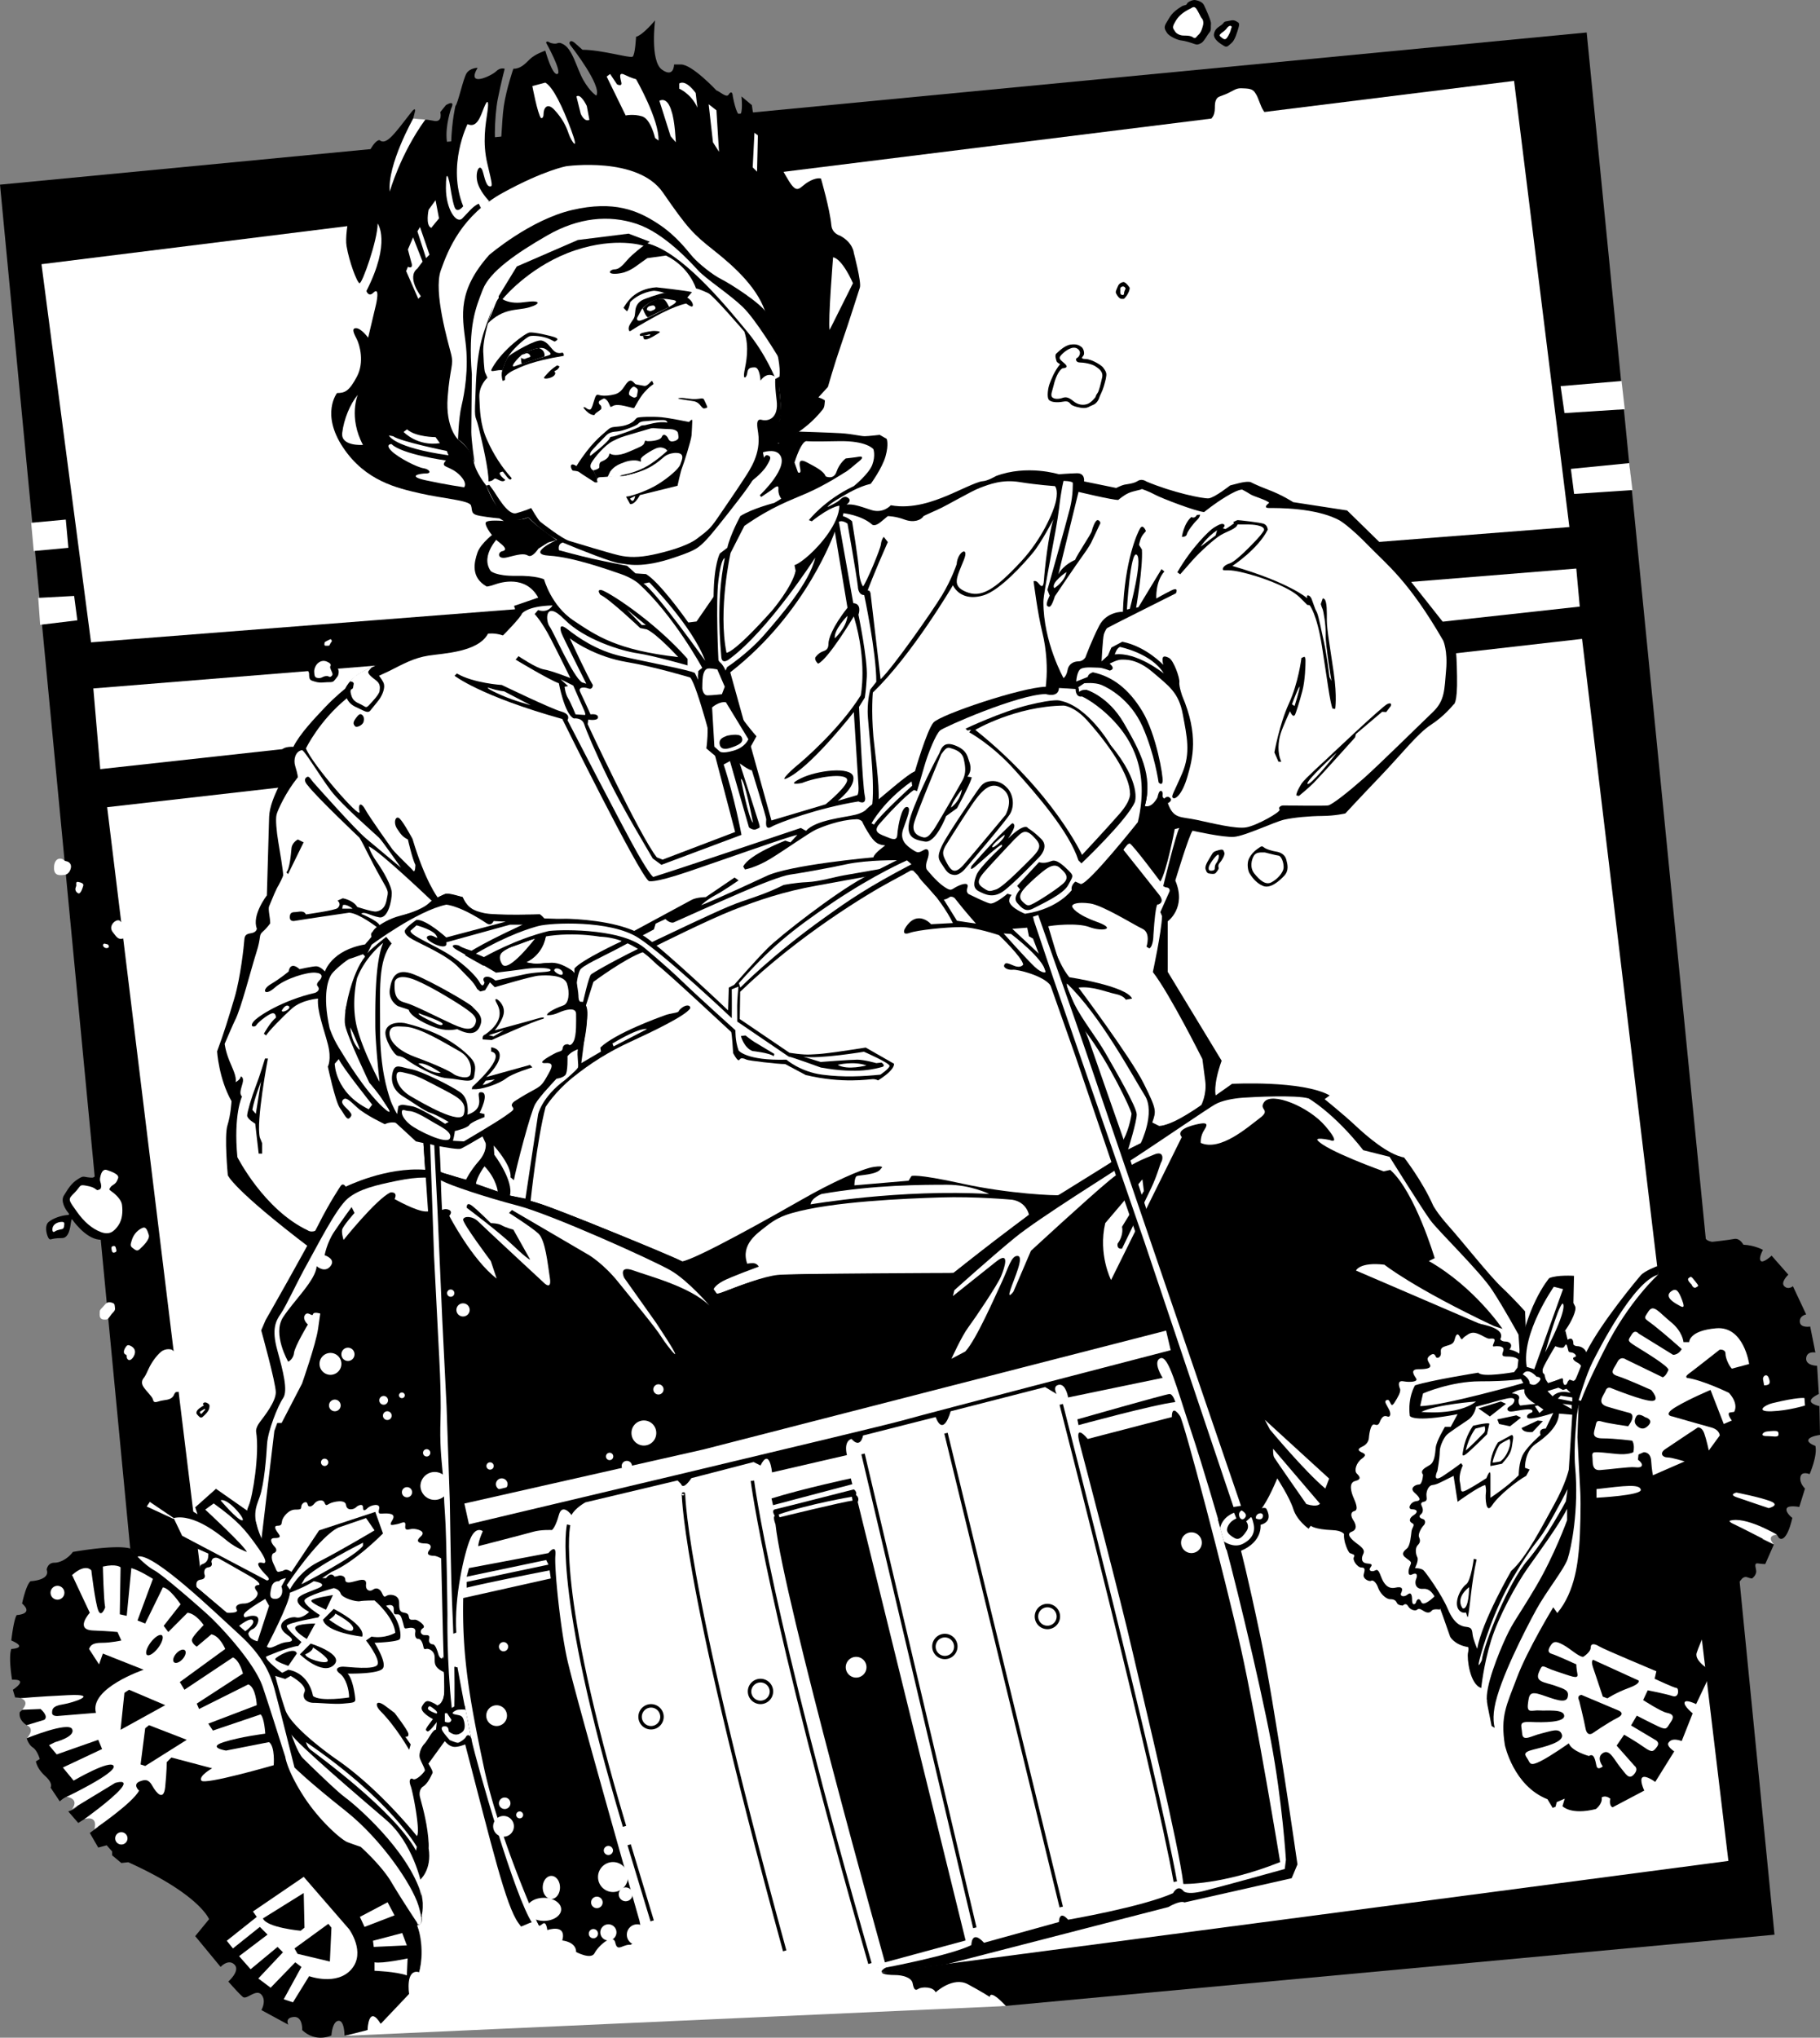
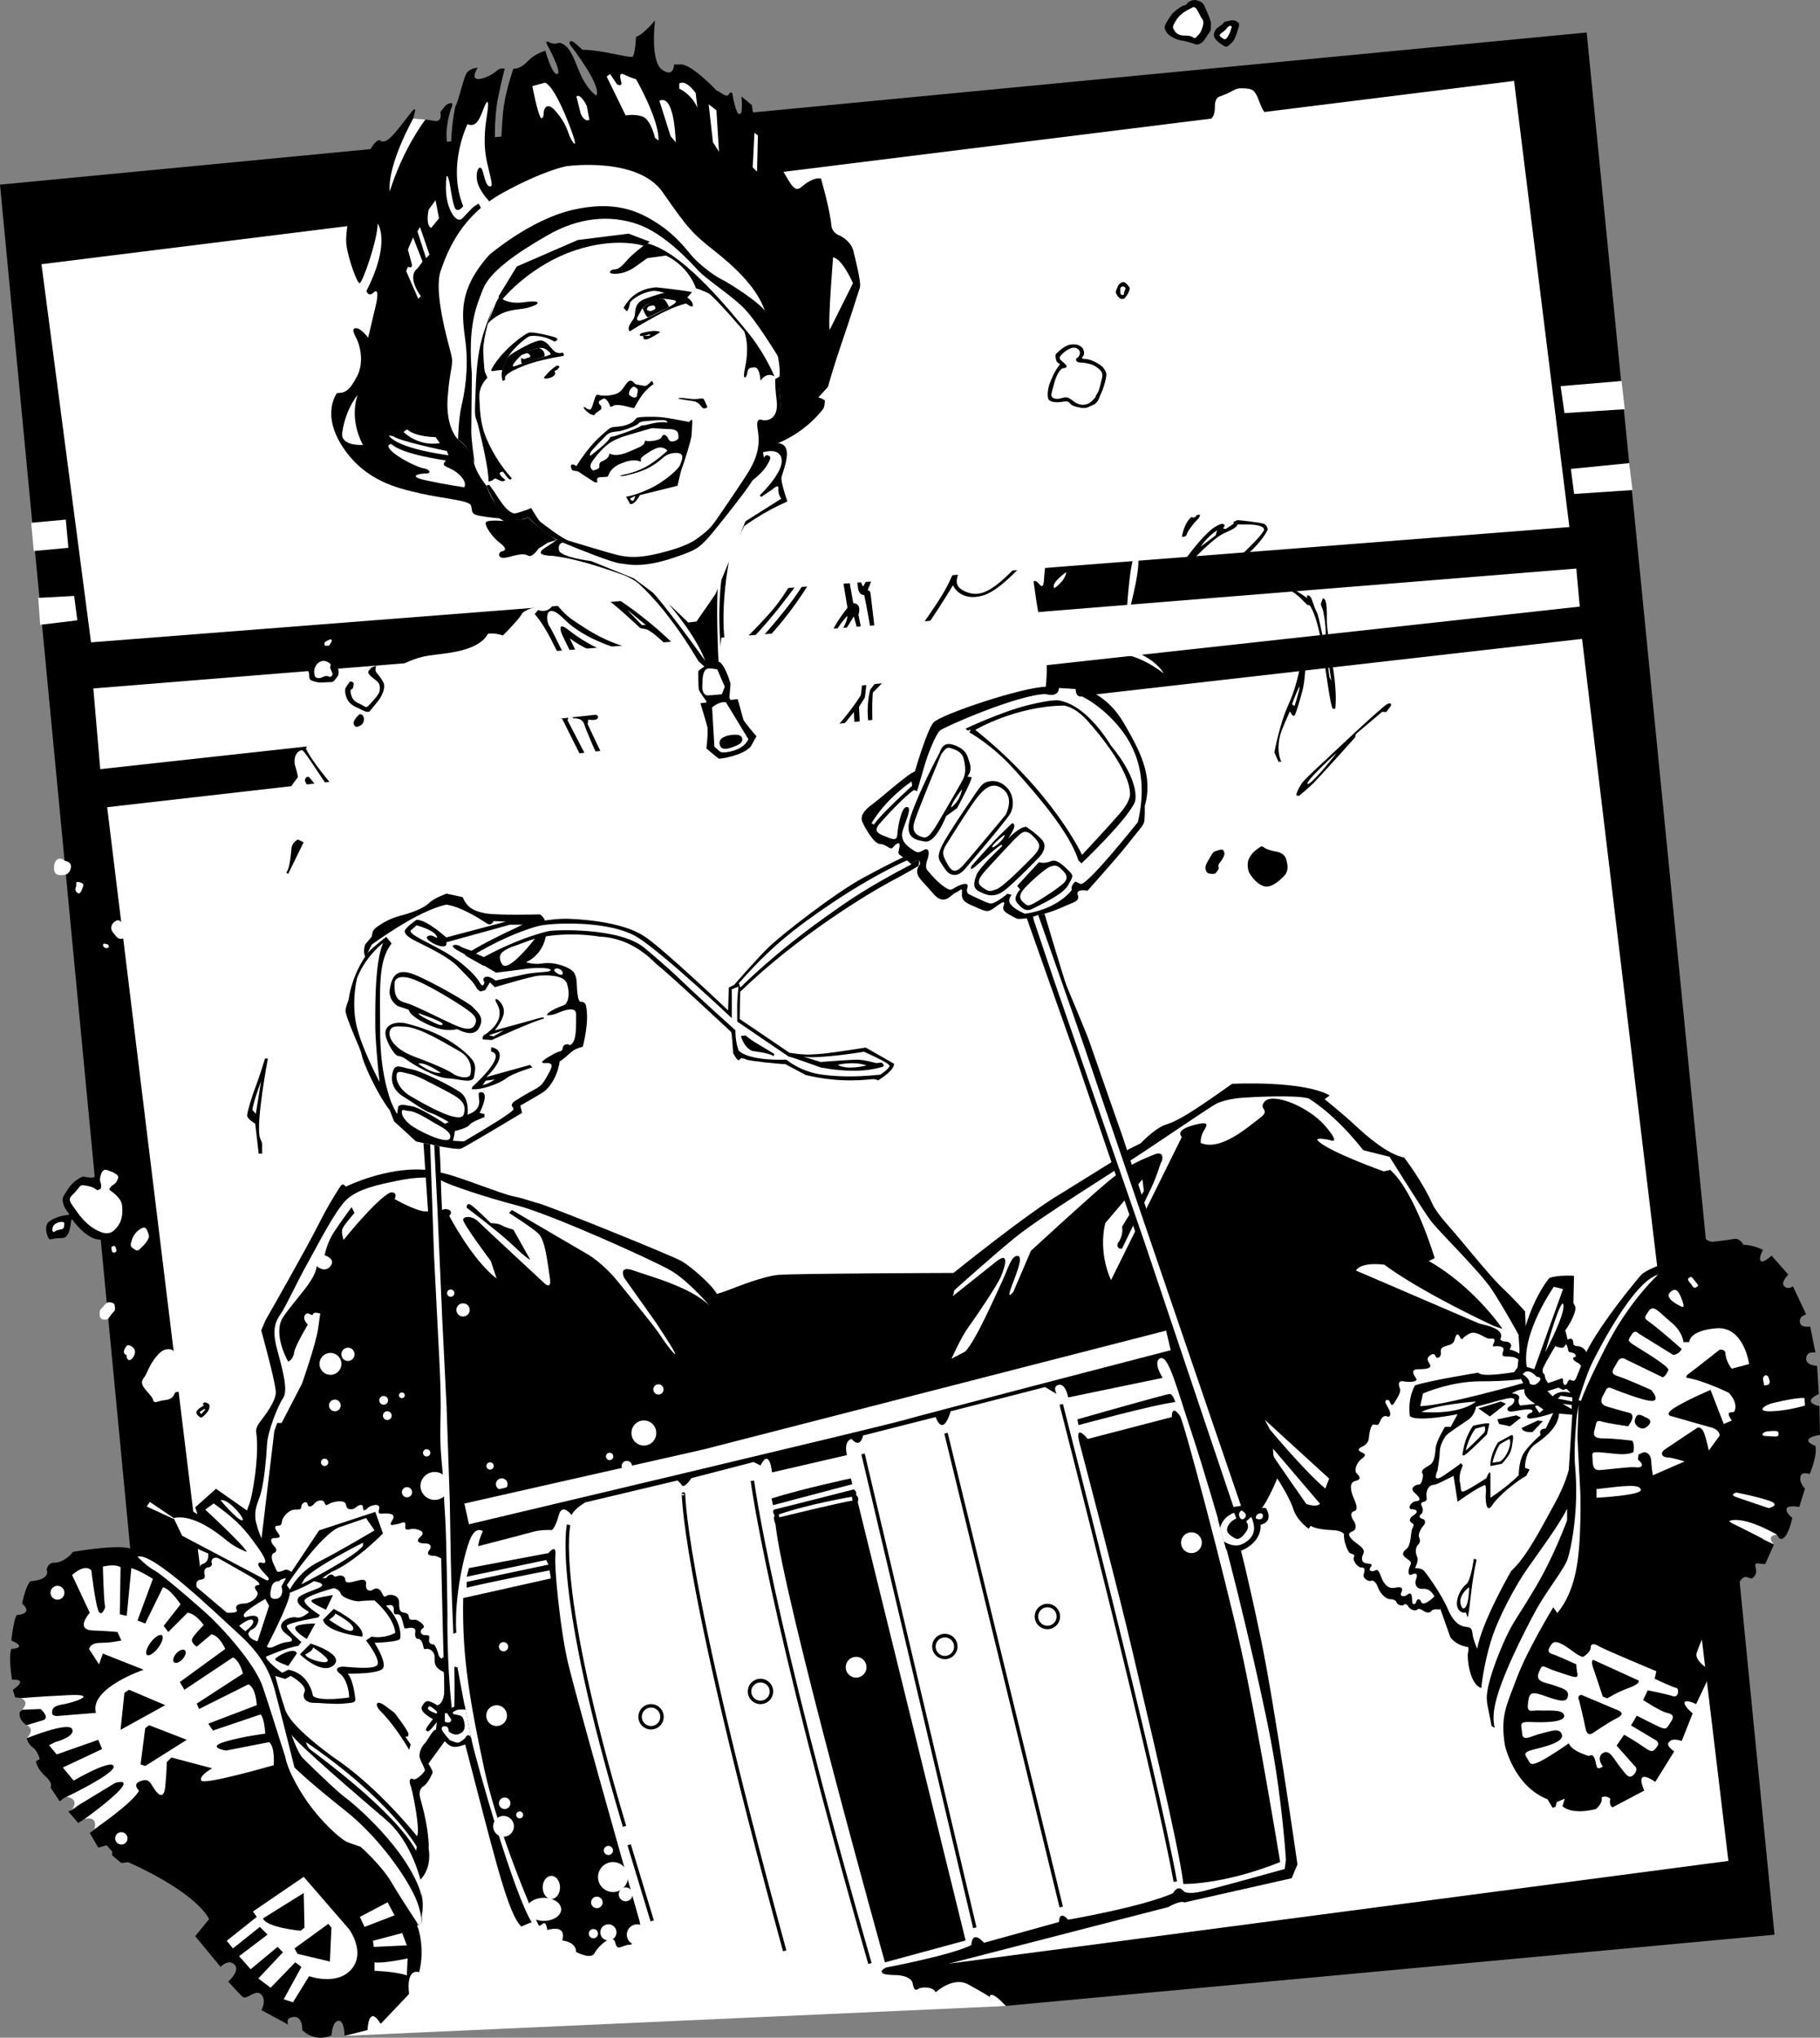
<svg xmlns="http://www.w3.org/2000/svg" width="526.5" height="589.173">
  <rect width="100%" height="100%" fill="#808080" stroke="none" />
  <path d="m0 53.39 459-44 54.336 550L290 580.058 139 567.39 37.668 447.726 0 53.39" />
  <path fill="#fff" d="m12 76.39 14.332 109.336L454 152.39l-16-129-426 53m15 122.664 429-34.664 1 11-428 47-2-23.336m4 34.336 426.664-48.664L500 538.058 171 581.39 59.875 469.515 31 233.39M9.02 151.16l.742 8.163 10.02-.93-.747-8.16-10.015.926m12.43 21.149-10.391.558.558 7.79 10.758-1.297-.926-7.051" />
  <path d="M306.664 105.304s-.914-.496-1-.828c-.078-.336-.664-1.75-.078-2.25.578-.5 2.328-2.336 4.078-2.586 1.75-.25 2.504.164 3.172.664.664.5.879 1.656.715 2.238-.168.582-1.39 1.219.535 1.262 1.816.047 4.758 1.941 5.086 2.531.207.371.683.82.848 1.57.168.75-.258 2.286-.72 3.856-.437 1.5-1.116 2.578-1.241 3.07-.13.524-.723 1.809-1.809 2.223-1.086.422-1.535.918-2.7.918-1.167 0-3.14-.523-3.66-.98-.538-.473-.64-1.188-2.39-.852-1.75.336-3.664.168-4.164-.664-.5-.836-.172-3.336.328-4.586.5-1.25 1.25-3.418 3-5.586" />
  <path fill="#fff" d="M307.414 106.476s2.086 0 .586-1.336-1.914-1.5-.914-2.586c1-1.078 3.164-2.664 4.578-1.75 1.422.922.504 2.422-.078 2.672-.586.25-.336 1.328.75 1.328 1.078 0 3.633.36 4.797 1.281.43.34 2.117 1.219 1.703 3.055-.422 1.836-.922 4-1.336 4.5-.414.5-.586 1.164-.586 1.164s-1.164 1.586-2.328 2c-1.172.422-2.672.336-4.086-.828-1.414-1.172-2.164-1.254-3.164-.922-1 .336-2.254.422-2.922-.164-.664-.586.086-2.086.422-3.586.328-1.5 1.328-4.246 2.578-4.828" />
  <path d="M324.375 81.734c-.137.058-.64.359-.844.75a17.6 17.6 0 0 0-.656 1.53c-.047.157-.172.454 0 .813.172.36.828 1.579 1.61 1.594.78.016.64.016 1.077-.469.438-.484 1.012-1.445 1.188-2.25.125-.578 0-.578-.188-.843-.187-.266-1-1.36-1.625-1.297 0 0-.343.078-.562.172" />
  <path fill="#fff" d="M324.094 83.812c-.078-.172-.047-.547.187-.766.235-.219.735-.36 1.078-.015.344.343.266.515.157.656-.11.14-.375.89-.344 1.14.031.25-.125.438-.313.47-.187.03-.671-.032-.75-.5-.078-.47-.03-.579-.015-.704s0-.281 0-.281m27.344-52.547c0 1.062-.25 1.937-.563 2.437-.313.5-.813.625.125 1.938.938 1.312 2.125 6.562 4.875 5.625 2.75-.938 8.5-.25 9.438-4.125.937-3.875.875-4.125.125-5.25s-1.375-3.438-2-4.5c-.625-1.063-1-1.688-3.063-1.813s-2.371-.117-4.188.875c-2.625 1.438-3.625 1.25-4.187 2.063-.563.812-.563 1.812-.563 2.75" />
  <path d="M341.875 1.827c.625-.378 1.375-.25 1.5-.75S345.063-.11 345.75.015c.688.125 2.063.437 2.563 1.5.5 1.062 2.125 4.562 2 5.375-.125.812.187 1.812-.438 2.5-.625.687-1.563 2.625-2.375 3.062-.813.438-1.188.563-2 .25-.813-.312-2.875-.937-3.75-1-.875-.062-3.438-1.062-4.188-2.25-.75-1.187-.937-1.625 0-3.125.938-1.5 1.313-2.687 4.313-4.5m15.938 4.438c.417.277.875.312.5 1.625-.375 1.312-1.063 3.75-2.063 4.562-1 .813-1.25 1.375-2.188.813-.937-.563-3.125-1.875-2.875-3.438.25-1.562 1.375-2 2.188-2.625.813-.625.5-.937 1.563-1.062 1.062-.125 1.75-.625 2.875.125" />
  <path fill="#fff" d="M353.313 9.577c-.313.375-.813.563-.188 1.063s1.188 1.062 1.75.375c.563-.688 1.125-2 1.188-2.438.062-.437.437-.75.125-1-.313-.25-.813-.062-1.313.625-.5.688-1.563 1.375-1.563 1.375m-8.999-7.062c.68-.332 1.187-1 2 .375.812 1.375 1.062 2.125 1.375 2.437.312.313.562 1.125.312 2.063-.25.937-.563 2-1.313 2.687-.75.688-.812 1.25-1.625.688-.812-.563-2.125-.438-2.937-.5-.813-.063-1.813-.5-2.25-1.25-.438-.75-.875-.938-.125-2.313.75-1.375 1.625-2.75 4.563-4.187M94.418 185.394c-.234.133-.504.199-.535.535-.035.336-.137.773.336.773.468 0 1.039.067 1.14-.203.102-.265.368-.703.47-.836.1-.136.269-.203.066-.605-.2-.402-.336-.203-.672-.067a8.289 8.289 0 0 0-.805.403" />
  <path d="M88.98 193.753s.403.535.438 1.004c.031.473-.137 1.715.738 2.016.871.304 1.88.707 3.489.539 1.613-.168 2.418.097 2.921-.403.504-.503.907-1.144 1.11-1.378.203-.235.539-1.512.066-2.18-.469-.676.102-1.578-1.445-2.621-1.543-1.04-3.02-1.645-4.73-.469-1.715 1.176-2.922 1.176-2.587 3.492" />
  <path fill="#fff" d="M91.902 191.804c-.488.434-1.074 1.512-1.007 2.484.066.973.097 1.547.84 1.711.738.168 1.171 0 1.675-.265.504-.27 1.309-.371 1.68-.133.37.23.539.097.84-.137.3-.234.37-.57.066-1.207-.3-.64-.637-1.344-.437-1.613.203-.27.168-.703-.403-1.04-.57-.335-1.812-1.073-3.254.2m-73.609 56.711s.289.414.875.5c.582.086 1.332.543 1.375 1.46.039.915-.668 2.329-1.75 2.454-1.086.125-3.043.547-3.168-1.703s1.082-3.547 2.668-2.711m3.75 7.164c0-.29-.086-.828.664-.664.75.164 1.586.418 1.375 1.086-.207.664-.75 2.578-1.5 2.164-.75-.414-.914-1.125-.664-1.711.25-.578.125-.875.125-.875m12.914 10.875s-.375-.79-1.375-.328c-1 .453-2.039 1.914-.957 3.289 1.082 1.375 1.5 2.21 2.875 1.875 1.375-.336 2.043-1.457 1.625-3.04-.418-1.585-2.168-1.796-2.168-1.796m-4.125 6.422c-.371-.04-.664-.293-.914 0-.25.289-.125.707.332 1 .457.289.832.125 1.082.039.25-.086.293-.957-.5-1.04" />
  <path d="M22.668 340.85c.71-.433 1.125-.75 1.914-.585.793.164 2.125.332 2.418.164.293-.164.875-.414.957-1.25.086-.828 1.125-2.246 2.875-2.04 1.75.208 3.711 1.376 3.875 1.5.168.126 1.043.833.75 2.04-.289 1.21-.664 2.625-1.539 2.836-.875.21.457.875 1.082 1.375s2.957 2.625 2.043 6.336c-.918 3.703-1.008 7.95-8.375 7.203-4.125-.414-7.836-5.914-7.836-5.914s-.164-.125-.332 1.086c-.168 1.203-.543 4.375-2.543 4.375s-2.75.246-3.082.328c-.332.086-.668.21-1.082-.828-.418-1.047-.918-3.25.375-4.25 1.289-1 3.457-1.754 5.289-1.922 0 0 .961.086.25-.703-.707-.797-2.289-3.297-1.207-4.961 1.082-1.664 1.957-3.457 4.168-4.79" />
  <path fill="#fff" d="M15.168 355.226c-.07.535.082 1.25.625.875.539-.375 1.164-.5 1.664-.625s.918 0 1.086-.961c.164-.961.082-1.293-.918-1.211-1 .086-2.293.629-2.457 1.922m7.25-11.336c.914-1.125.789-1.375 2.414-1.086 1.625.297 2.238.52 3 1.125.418.336.418.129.793.047.375-.086.707-.336.625-1.297-.082-.953-.5-1.121-.25-2.328.25-1.211.75-2.461 1.957-2.047 1.211.422 3.586 1.21 3.211 2.336-.375 1.125-.75 1.539-1.5 2-.75.46-.793.836-.918.96-.125.126-.293.333.332.75.625.415 2.961 2.126 3.211 4.04.25 1.914.125 4.25-1.086 5.96-1.207 1.704-2.5 2.833-5.039 1.876-2.543-.961-4.918-3.004-6.961-5.922-2.039-2.914-2.664-3.414-1.289-4.79 1.375-1.374 1.5-1.624 1.5-1.624m10.207 16.414c-.305.09-.418.297-.375.71.043.415.125 1.29.75 1.165s.793-.414.625-.914c-.168-.5-.125-1.211-1-.961m5.418-1.454c-.227.84-.5 1.372.289 1.954.793.586 1.293 1.125 2.086.375.789-.75 3.039-2.79 2.625-4.125-.418-1.328-.793-2.453-1.793-2.04-1 .415-2.582 1.5-3.207 3.837M30.457 377.1s.543-.753 1.543-.546c1 .21 1.168.5 1.207 1.125.043.625.293 1.047-.5 1.797-.789.75-1.289 2-1.914 2.039-.625.039-1.961.25-1.961-1.414 0-1.672 0-1.086 1.625-3m5.793 12.578c.422-.66.668-.953 1.457-.578.793.375 1.461 1 1.336 2.039-.125 1.039-1.211 2.539-1.961 2-.75-.54-.125-1.29-.75-1.5-.625-.211-.664-1.043-.082-1.961m13.418.547s-1.711-.547-3.125.664c-1.418 1.21-2.793 3.21-3.586 4.96-.789 1.75-1 2.083-1.414 2.626-.418.539-.793 1.414 0 2.578.789 1.172 2.332 2.625 2.625 3.375.289.75.164 1.293 1.789.75 1.625-.54 3.418-.164 4.293-1.703 0 0 .375-1.086.875-1 .5.078 1.707-.375 2-2.25.293-1.875.082-7.668-3.457-10" />
  <path d="M56.906 408.109c-.097.336-.187.562.157.906.343.344.874 1.219 1.53.687.657-.53 1.813-1.718 1.938-2.5.125-.78.219-1.093-.531-1.5-.75-.406-1.031-.156-1.188.032-.156.187-.124.312 0 .406.126.094.282.187-.03.344-.313.156-1.688.968-1.876 1.625" />
  <path fill="#fff" d="M58.594 407.702c.379-.207.593-.406.718-.28.126.124-.03.312-.468.75-.438.437-.563.843-.844.5-.281-.345-.375-.438.594-.97" />
  <path d="M351.75 246.054c-.559.187-.836.336-1.336 1.25-.5.922-2 2.918-1.664 4 .336 1.086.586 1.25 1.5 1.336.914.086 1.25.086 1.664-.5.422-.586.75-.914.586-1.414-.164-.5.082-1 .414-1.336.336-.336 1.586-2.164 1.25-2.914-.328-.75-.164-1.172-2.414-.422m11.75-.414c1.059-.707 1.418-1.25 2.086-.664.664.578 2.496 1.082 3.578 1.25 1.086.164 2.504.75 2.922 2.25.414 1.5.828 3.25-.586 4.75s-4 3.828-6.164 2.914c-2.172-.914-3.336-2.836-3.836-3.586s-.836-2.828-.25-4.164c.586-1.336 1.75-2.414 2.25-2.75" />
-   <path fill="#fff" d="M365.914 246.476c-1.078 0-2.5-.172-3.164.914-.664 1.086-1.336 3.414.164 5.25 1.5 1.836 3.172 3.336 4.836 2.5 1.664-.836 3.586-2.832 3.586-4.414 0-1.586-.75-3.25-1.5-3.336-.75-.086-3.922-.914-3.922-.914m-16.164 4c-.191.574-.164 1.164.336 1.25.5.078 1.328 0 1.328-.586s.086-1.164.5-1.664c.422-.5.922-1.922.586-2.336-.336-.414-2.414 2.336-2.75 3.336" />
  <path d="m207.816 191.913 3.582-31.922 16.715-14.066s-2.234-6.144-2.05-7.82c.187-1.676 5.699-13.031-5.063-9.215l-60 27.25s-1.703 1.246-3.418 2.312c-1.71 1.067-1.89 2.29 2.203 2.329 4.094.039 27.18 16.796 27.18 16.796l17.601 15.871 3.25-1.535" />
  <path fill="#fff" d="m199.102 179.991 2.398-.3 5.5-7.965 2.836-6.836 5.828-14.164L226 144.19s-.965-1.192-.816-2.828c.152-1.637-1.387-.094-2.145.414-.762.511-2.84 1.914-2.84 1.914l-.398-.5s9.058-8.504 5.531-11.989c-1.496-1.476-4.633-.414-4.633-.414l.301 1.602s.398-1.067 1.2-.7c.8.364 1.01.66-.43 3.012-1.434 2.352-4.934 4.852-4.934 4.852l-54 17.336s-1.547.16-1.137 2.2c.414 2.038 9.301 3.136 9.301 3.136l12.336 5 10.965 8.164 4.8 4.601" />
-   <path d="M143.336 153.89s-4.254 3.082-5.211 5.875c-.96 2.789-2.023 7.191 2.676 9.824 0 0 .687-.004 2.36-.601 1.675-.598 8.905-2.797 12.538 3.8l-7 2.403.301.898s-.668 3.3-3.836 5.637h-5s-2 3-5.664 4.164c-3.664 1.164-6.336 2-9.836 1.664-3.5-.328-15.098 4.102-16.465 5.137-1.363 1.035-5.722 1.601-8.297 6.398 0 0-2.82 2.195-5.832 5.371-3.011 3.176-7.343 7.7-9.207 11.48 0 0-2.695-.214-3.363.95-.668 1.164.367 8.035-.898 10.601-1.27 2.563-2.665 5.899-2.747 8.723l-.363 12.5c-.101 3.656-.293 10.176-.293 10.176s-4.433 5.7-2.898 9.601c0 0-.047 1.067-1.59 1.317-1.543.246-1.945.586-2.043 2.074-.098 1.488-1.078 10.754-2.844 16.664-1.765 5.91-3.058 10.211-5.023 15.445 0 0 .488 7.907 4.176 14.403 0 0-.22 3.976-1.18 6.984-.965 3.012.101 14.41.101 14.41s1.27 3.934 24.102 21.266l63.5-4.164 52.336 20.164 39.664-.328 31.164-6.5 33.672-25.336 41.164-26.836.2-1.266s-.9-2.797 1.698-10.097l-15.597-25.7V266.39s5.535-3.934 2.199-11.8c0 0 4-13.266 5-14.4 0 0 8.82 2.009 11.992 1.77 3.172-.234 11.727-4.355 14.547-4.976 2.82-.625 7.172-1.028 10.984-1.063 3.813-.031 6.676-.73 6.676-.73s3.785-4.121 10.078-10.692c6.293-6.574 10.836-12.465 14.696-14.953 3.863-2.492 6.511-5.844 6.511-5.844s1.18.02 1.016-8.148c-.164-8.164-.148-10.672-4.2-15.863-4.054-5.196-18.3-23-18.3-23l-9.3-9.102-15.598-2.398s-3.028-1.992-7.028-3.52c-4-1.527-5.273-2.281-5.273-2.281s-.922-.324-3.426.316l-2.504.645s-4.562 3.578-6.21 3.734c-1.653.153-10.552-1.703-18.024-4.867 0 0-1.285-.934-2.473-.164-1.184.773-3.047.922-3.855 1.078-.813.156-2.41.957-2.41.957l-9.297-1.898s.398-2.43-2.114-2.356c-2.508.07-5.168.297-5.168.297s-9.183-2.883-18.215.516c0 0-2.359 1.422-3.902 1.5-1.539.078-7.27 2.98-10.523 4.3-3.254 1.317-9.614 3.84-15.98 2.641 0 0-2.184 2.52-5.696 1.356-3.512-1.164-5.203-1.754-7.106-1.555 0 0 1.618-1.047.5-1.899-1.117-.855-1.953.102-2.714.762-.762.664-3.286 1.836-3.286 1.836s.18-.64 2.95-2.27c2.765-1.632 5.953-3.593 9.55-4.43 0 0 3.301-4.472 4.286-7.983.98-3.516.316-5.016.316-5.016l-2.012-1.156s-3.21.382-4.332.39c-1.12.008-3.652-.66-6.832-.86-3.18-.194-12.324-.476-12.324-.476s-3.836 2.27-6 2.938c0 0 4.336 3.914.5 10.414 0 0-1.914 2.164.25 1.5l1.414 4.086-3.152 1.683s-6.278 1.582-9.813 3.782c0 0-2.933 5.297-3.8 9.199l-2.145 1.637s-1.707 2.98-1.813 12.007c-.105 9.02.258 18.024.559 19.692 0 0-.934-.137-1.664.164 0 0-4.516-9.426-6.234-11.899-1.723-2.476-8.47-11.734-12.204-14l-3.058-.207-2.442-2.195s-6.234-1.195-9.91-2.016c-3.68-.82-9.789-2.484-9.789-2.484l-2.035-.363L161 156.14l-17.664-2.25" />
  <path fill="#fff" d="M144.5 155.054s-5.762 5.434-2.547 10.05c0 0 1.524 1.497 7.367 1.391 5.844-.105 8.063 1.004 8.063 1.004s2.058 7.63 8.566 11.938c6.508 4.308 12.32 8.515 30.25 10.554 0 0-6.086-6.664-9.11-8.023l-1.89-.379s-8.965-8.5-11.5-9.598c0 0-1.234-1.535.2-1.402 1.437.137 14.902 8.5 25 19.902v1.899s-9.852-2.824-14.462-3.496c-4.601-.668-15.378-3.942-21.156-9.805-5.781-5.863-5.488.457-4.3 2.047 1.183 1.59 6.718 14.477 9.406 16.18l1.215.375s-6.97-13.887-7.227-14.77c-.258-.887-.848-3.055 1.945-.875s8.11 6.02 15.45 7.7c7.34 1.675 20.058 4.05 21.23 4.843l1.2 2.402s-1.134-2.5 1-3.8c0 0-8.212-15.168-18.5-24.5 0 0-1.884-1.637-5.212-2.758-3.332-1.121-13.597-4.844-20.562-5.258-6.965-.406 2.074-4.535 2.074-4.535l-16.5-1.086" />
  <path fill="#fff" d="M185.664 180.726h1.172l-5.5-4.5zm.5-12 1.672-.336s12.5 12.664 16.164 22.664c0 0-14.336-20.164-17.836-22.328" />
  <path fill="#fff" d="M159.836 175.054s-1.172 2.336-4.172 1.336l-1 1.164s2.004 2.004 4.672 7.172C162 189.89 165 196.054 165 196.054s-5.5-2.164-7.664-2.5c-2.172-.328-7.336-3.828-7.336-3.828l-.836 1s9.668 5.828 12.5 6.828c0 0 1.672 9.004 4.336 10.172 0 0 2.336-.336 3 1.664.664 2 3 7.664 7.164 16.164 4.172 8.5 11.336 20.336 12.672 22.672l2.5 1.828 23.164-8.664s-2-10.836-5.164-20.336l1.828-1 5.5 19.172s1.172 1 2.172.5c1-.5 1.164-.172.664-1.836-.5-1.664-5.5-17.164-5.5-17.164s2.664 2 3.5 2c0 0 4.164 13.5 4.164 14.164 0 .664-.5 3.332 1.5 2.164 2-1.164 13.672-5.496 25.172-7.328 0 0 2.496 1.328 1.828-1.672-.664-3-1.664-25.664-1.664-25.664l1.664-2.664s.387-2.09.586-6.086c.25-5-2.414-17.914-2.414-17.914s1.164-3.172-1.5-3.336l-4.172-23.5s.836-.664 2.5.5c0 0 2.5 14 3 18.164 0 0 0 2.5 1.836 2.5 0 0 3.5 16.418 3.5 25.086l-1.75 2.25s-.75 2.5-.75 6.336c0 3.844 2.168 19.164 1.336 26.828 0 0-1.5 2.168-4.836 3-3.336.836-11.5 1.504-14.336 4.672l-1.5-.836S197 251.054 189 253.554c0 0-.664 0-4.664-7-4-7-20.172-38.328-20.172-38.328s1.172-1.668-1.828-2.5c-3-.836-17.172-7.672-17.172-7.672s-8.164-.496-13-3.328l-.664.664s7.332 5.836 31.164 12.5c0 0 22 44.5 25 46.836 0 0 1 .828 11.336-2.672s29-10.164 31.664-10.664l-2 2.164-1.5-.5s-10.5 4-12.164 7.5l.5.836s3.164-.5 7.5-3.164c4.336-2.672 11.164-7.5 13-8.336 1.836-.836 6.836-2.836 11.5-3 0 0 1.5-.332 2.5 1.336 1 1.664 2.332 6.328 6.164 6.164 0 0-3.332 2.336-3.5 3.5 0 0-24.5 2.164-31.164 5.5 0 0-15 7-18.664 8.336 0 0 1.5-1.5 4-2.836 2.5-1.336 6.828-4.336 6.828-4.336l-1.164-.828-8.336 5.664s-2.664 0-4.164.836c-1.5.828-16.664 9-16.664 9s-8.836-3.336-25.836-3.672l-1.336-1.164s-12.664.5-16.828-.336c-4.172-.828-5.5-4.664-5.5-4.664s-3.672-1.164-4.672-1c-1 .164-2.5 1.164-2.5 1.164s-3.664-4.664-7.328-17c0 0-2.504-4.664-3.672-5.828-1.164-1.172-1.996.996-.828 2.828 1.164 1.836 1.828 2.504 3.164 3.172 0 0 1.332 5.828 2.164 7.328 0 0 0 2.504-.664 1.672-.664-.836-4.164-4.004-6-6.172 0 0-6.668-9.332-7.836-11.5-1.082-2.016-2.023-1.863-1.746.18.02.152.047.316.082.492.5 2.5-13.668-13.672-15.5-18.336 0 0 3.836-8 11.836-14.5s8.832-6.164 12.5-8c3.664-1.836 6.828-3.668 11.164-4.336 4.336-.664 14.332-.996 17.164-6.328 0 0 1.836-.336 4.336.5 0 0 5-5 5.5-6.336 0 0 1.5-2.168 8.836-2.336" />
  <path fill="#fff" d="m153.5 203.89-7.664-4s-1.836-.168-3.836-.836c-2-.664-.668.336 3.164 2 3.836 1.672 8.336 2.836 8.336 2.836m9.836-5.336s.164 2 1 3.336c.828 1.336 2.164 4.664 2.164 4.664l2.664.172s.504.164-.328-1.672c-.836-1.828-3-6.828-3-6.828s-3.621-1.82-3.672-1.836l2.172 2-1 .164" />
  <path fill="#fff" d="M164.836 184.554s5.328 11.5 6.664 13.5c0 0 0 1.5-1.336 1-1.328-.5-2.996-.332-2.328 1 .664 1.336 3 6.5 3 6.5s2.164-.328 2.164.836-2.836.664-2.836.664L170 209.39s15 32.164 20 38.5l1.664.664 21-8-5.828-22.164s-5.172-20.336-7.172-22.5c0 0-10.5-3.164-18.5-4.5-8-1.336-14.496-5.336-16.328-6.836m46.414 9.836 11.914 42.836 15.672-4.672s7-5.664 6.164-7.328c-.836-1.672-8.336-.672-13 1.164 0 0-5 1-.336-1.336 4.672-2.328 14.504-3.5 15.172-.5.664 3-4.5 7-4.5 7L248 229.89s.5-.336.336-2.836c-.172-2.5-1.336-21.164-1.336-21.164s-11.203 14.375-18.164 18.5c-4.5 2.664 0-1.664 1.664-3s12.336-10.5 18.5-20.336c0 0 2-9.496-2-22.828 0 0-7.336 12.328-10.336 13.664 0 0-1.328-1.164-.664-2 .664-.836 1.336-1.332 2.336-1.664 1-.336 1.328-1.004 1.328-2.172 0-1.164 1-4.664 5.5-10.328l-3.664-22s-8 23.414-30.25 40.664" />
  <path fill="#fff" d="M245.164 178.054s-4 4-3.664 6.5c0 0 3.336-3 3.664-6.5m-35.328 16 .5-1.164s6-3.918 10.664-9.25 13.25-15.25 14.836-22.414c0 0-13.5 20.996-24.836 29.328 0 0-2.168 1.836-2.336-.664-.164-2.5-1.664-15.5 1-28.5 0 0-.996-.332-1.828 6.336-.836 6.664 0 23.164 0 23.164l2 3.164" />
  <path fill="#fff" d="m215.336 152.054-4 7.836s-3.672 16.5-1.172 28.836c0 0 1.836.496 13.172-12.172 0 0 5.828-6.832 6.828-11.5l-.328-1.664s1.164-.164 4.328-3c3.172-2.836 8.504-9 8.672-14.164 0 0-2.336 0-8 4.5l-.836-.336s4.5-5.836 13-9.836c0 0 4.336-3.5 5.336-6.164 1-2.664.328-4.5.328-4.5s-1.832-2.5-10-2.336c-8.164.172-9.328 0-9.328 0s-1.336-.496-3.5 6.172l1 2.828s1 .668.664-1c-.336-1.664-.5-3.164 2-1.828 2.5 1.328 4.836 2.5 5.336 4 0 0 2.328 1.164 3.164-1.336.836-2.5 2.664-3.836 2.664-3.836s3-.332 3.836-.5c.836-.164 1.5.172 0 1.336-1.5 1.164-3 2.668-4.336 3.336 0 0-5.328 3.5-10.664 5.828-5.336 2.336-10 3.836-18.164 9.5m28.5-2.828.164-.836s5 .5 8.164 3.164c0 0 .672 1 2.672-.664l2-1.664s2.164 0 4.828 1c2.672 1 4.836.164 5.5-1 0 0 1.336-.672 4-1.836 2.672-1.164 9.672-5.336 12.336-6.336 2.664-1 6.336-2.5 11.5-1.664 5.164.836 10.164 1.164 10.164 1.164s1 .836.336 4.172c-.664 3.328-4.164 11.176-10 17.5-8 8.664-11.809 10.64-16 8.914-4.25-1.75-2.773-3.988-.664-9.25 1.664-4.164-1.836-2.5-2.086 1.25 0 0-1.418 4.332-4.25 9s-14.086 20.75-17.75 24.25l-2.914-24.836s-.172-.996-.836-.828c0 0 1.836-5 5.836-14l-1.172-1.5s-.664.664-.828 2.164c-.172 1.5-4.336 11.332-5.172 12.164 0 0-1-1.332-1.164-4.5-.164-3.164-2-14.328-2-14.328s-1-1-2.664-1.5" />
  <path fill="#fff" d="M254.164 231.554s6.668-6.332 10.5-8.5l37.336-19 .664-7c.336-3.5.172-8.996-1.164-14.328-1.336-5.336-2.5-14.672-2.5-14.672s.668-.332 1.336.5c.664.836 1.5 1.836 1.664-.828.164-2.672 1.25-13.086 2.75-17.586 0 0-3.5 6.75-6 9.75-2.398 2.879-9.395 10.793-14.25 12.25-5 1.5-7.75-.75-8.836-2.914 0 0-11.828 20.164-23.164 31 0 0-.5 5.164.164 12.828.281 3.195 1.836 14 1.5 18.5" />
-   <path fill="#fff" d="M307.664 139.054s2.172 0 2.672.5c0 0 .164 3.5-.836 7.5s-6.5 23.5-6.5 23.5l.664 1.672s-1.328 2.5-.664 3 1.164.328 2.164-2.836c0 0 6.168-9.164 8-11.664 1.836-2.5 2.5-3.836 2.5-3.836l2.672-5.664s-.172-.836-.836-.836c-.664 0-1.5 2.332-1.664 3.164-.172.836-4.172 6.672-4.836 8.336 0 0-3.336 1.332-4.836 4.164L312 142.226s9.664 2.328 11.5 2.328c0 0 1.5-1.332 3-2 1.5-.664 3.336-.828 3.836-1.164 0 0 1.996.664 3.828 1.664 1.836 1 11.836 4.836 14.172 5 0 0 .828-.664 2.164-1.664 1.336-1 6.836-4.836 8.836-4.836 0 0 1.328.672 2.328 1.336 1 .664 4.836 1.664 5.5 2.5 0 0-2.164 1.5 0 1.5 2.172 0 13.668-.168 20.5 3.664 0 0 2.836 1.672 8.172 7.172 5.328 5.5 11.664 10.164 21.664 27.5 0 0 1.336 2.832.836 8.5-.5 5.664-.336 8.828-3.836 12.164-3.5 3.336-15.664 15.332-20 19.164-4.336 3.836-9.168 7.672-10.336 7.836-1.164.164-12.5 0-13 0s-1.5.5-1 1.164c.5.672-6.664 4.672-9.664 5.172s-9.668-1.172-14.336-2.172c-4.664-1-6.664-.164-8.328-4.828 0 0 1.5-.668.664-1.5-.836-.836-1.664.164-1.664.164s-.668-.164-.5-1.164c.164-1-.836-1.836-1.336.164l-.164.664s-1.504 3.168-3.672 2.5c0 0 1.672-4.664-.164-10.328-1.836-5.672-5.668-15.5-11.336-20-5.664-4.5-6.664-3.172-7.5-2.672l-.828.5-.172-1.328 2.5-1.672s3-.332 5 .5c2 .836 8.336 4.168 11.836 12 3.5 7.836 4.664 16.172 4.664 16.172s1.004 1.164 1.172-.336c.164-1.5-1.836-13.5-5.836-20.164-4-6.672-8.836-10.172-14.336-11.336 0 0-1.332.336-1.5 1.336l-3.328 1.328s.164-3 1.328-3.664c1.172-.664 4.004-.336 5.172-.336 1.164 0 3.164.836 3.164.836s2-.336 0-2c0 0 2.168-1.164 3.336-1.164 1.164 0 4.5-.336 9.164 3.664s7.5 5.832 8.664 12.164c1.172 6.336 2.336 11.168-.164 17-2.5 5.836-3.332 6.672-2.664 7.172.664.5 2.664-1.004 4.164-6.172 1.5-5.164 3.336-11.996-1.5-23.328 0 0-1-2.836-.836-4 .172-1.172-1.664-6.336-3-7-1.328-.672-2.328-.836-1.664 2 0 0-5-5.336-11.836-6.672l-3.164 1.672-1 2.328-1.836 1.672s.336-6.672.672-7.836c0 0 .5-1.5 1-1.836.5-.328 19.828-10 19.828-10s1.004-1.996-1.328-.828c-2.336 1.164-4.336 2.328-4.336 2.328s-.332-4.828 2.336-7.828l-.836-.672-6.664 11-.672.172s2.004-11.672 1.672-16.836l-.836-1.336s.332-2 1.164-3l.836-1s-.832-2.164-1.664-.828c-.836 1.328-4.5 9.5-5 24.164 0 0-4.672-.164-6.836 4-2.164 4.164-4 9.164-4 9.164s-.664 1.172-2 1.172c-1.336 0-2.832.664-3.164 2.5-.336 1.828-1.172 2.328-1.172 2.328s-5.828-10.328-5.828-22c0-3 3.832-20.996 4.5-26.828.664-5.836 1.328-8.172 1.328-8.172" />
  <path fill="#fff" d="M322.5 189.226s.5-1.836 1.5-2.172c0 0 9.164 1.836 12.664 7.672 0 0-7.828-6.336-14.164-5.5m3.5-13 .836-.172s3.832-14.328 2-15.664C327 159.054 326 176.226 326 176.226m-21-6.172s3-1.828 3.5-4.664c0 0-4.664 3.164-3.5 4.664m36.164 69.336-1.328.336s-2.336 12.328-4.172 15.164c0 0-7.828-10.5-8.828-11 0 0-1.336.168-1.836 1.836 0 0 9.836 12.332 10.336 13 .5.664 1.5 2.164-.336 2.828 0 0-.668-1.5-1.336 8.836 0 0 0 3.168-1.164 3.836l-.836-.5s1.336-4.004-1.164-5.172c-2.5-1.164-11.5-6.828-15.164-7.328-3.672-.5-5.004.164-5.172.664-.164.5 1.172 2.5 7.172 4.664 6 2.172 1.328 2.836-2.172 1.5-3.5-1.328-11-.5-12.164-.164 0 0 2.336 9.832 6.336 14.664 0 0 16.5 2.504 18.164 6.172l-1.836.328s-.5-1.164-3-1.664S316 285.054 312 285.554c0 0 15 20.004 18.836 27.672 3.828 7.664 3.664 7.996 2.5 11.328l2 1s2.5-.164 5-1.328c2.5-1.172 7.164-4.672 7.164-4.672s1.664-3.164 1.164-7c-.5-3.832-.828-6.328-.828-6.328s-9.5-19.004-14.336-25.172c0 0 2.5-11.5 2.664-16.164l-.5-1.164 2.672-6s.328-1.172-1.172-1.172l-.664-.328s3.664-15.172 4.664-16.836" />
  <path fill="#fff" d="m326.336 332.39 3.664-1.836s4.332-8.828 1.164-13.828c-3.164-5-12.832-23.172-22.5-32.336 0 0-.5.664 2 5.664s6.504 9.836 9.172 14.5c2.664 4.672 9 15.504 9 17.672 0 2.164-2.5 10.164-2.5 10.164" />
  <path fill="#fff" d="M314 298.226c6.664 8.664 13.336 22.828 13.336 23.828 0 0-.5 4-2.336 7.5-1.836 3.5-3.5 6.5-3.5 6.5s-14 9.336-15 9.5c-1 .172-14.5-.328-28.164-3.328-13.672-3-14.672-2.172-14.672-2.172l-.828 1.336-15.672 1.336s.004-2.336.672-2.672c.664-.328 6-.328 7-2.164 0 0 1.5-1-2-.5s-12.504 4.668-20.672 9.336c-8.164 4.664-30.328 17.164-34.828 18 0 0-36-15.5-43.836-17.5 0 0 1.836-17.672 4.336-27.172 0 0 2.664-4.332 7.828-8.5 5.172-4.164 10.504-7.496 16.672-10.328 6.164-2.836 15.996-7.504 17.328-9.672 0 0 .172-.828-.828-.828s-2.336 1.164-2.5 1.664c-.172.5-2.168.5-4 1.164-1.836.672-14.336 5.172-18.672 9.336l.172 1.164-5.672 3.336s1.336-10.336 1.672-13c.328-2.664-.336-3.664-.336-3.664l2.164-6.836s9.168-6.832 14.5-8.664L190 273.39s14.668-7.332 21.836-10.164c7.164-2.836 15-5.504 24.5-7.172 9.5-1.664 24.828-4.828 27.828-4.328 0 0 7.836 7.664 11.5 15.164l-6.328.336s-1.668-2.004-4-1.672c-2.336.336-3.672 3.172-3.672 3.172s-.832 1.832 1.5 1c2.336-.836 10.672-1.672 14.836-1.672s11 2.336 11 2.336 6.664 6.336 7 8.5c0 0-.664 1.168-2.664.336-2-.836-2.5-1.004-2.836-.172-.336.836 1.336 1.5 2.5 1.336 1.164-.164 9 1.664 11 4.664l10 13.172m-23.664-28.336 2.164.164s9.5 7.168 10 11c0 0-.832.668-3.164-1.5-2.336-2.164-9-9.664-9-9.664m2.5-1.336 4.328-.328.5 2.5 1.172.664 1.664 4.336-7.664-7.172" />
  <path fill="#fff" d="m276.836 266.226 5.5.828s-3-3.328-6-7.164c0 0-.836-1.5-3.336.164l3.836 6.172m-108.172 23.5s1.672-7.5 2.336-8c.664-.5 6.336-4 19-10s20.336-9.672 24.836-11.172 7.828-2.664 11.828-4.664c0 0 3.172-.668 6.836-.836 3.664-.164 7.836-1.5 10.836-2s11.328-2 11.328-2l4.336-2.328s-9-.172-15.164 1.164c-6.172 1.336-14 2.664-16.336 3-2.336.336-8.336 2.668-14.5 5.336-6.164 2.664-19.164 8.5-19.164 8.5s-1 .332-2.336-1l-2.836 1.328-.5 1.672s-7.828 4.164-11.328 6c-3.5 1.828-9.336 4.5-10 5.664-.672 1.164-1 3.836-1 3.836s.5 2.828.5 3.664c0 .836-.004 2.168 1.328 1.836m8.5 12 .336.828 9.664-5s-1.664-.828-10 4.172m-29.664 44 4.5.828 3.664-24.328s1-5 7.836-10c0 0 3.332-2.836 3.664-3.5.336-.672-.332-3.5 0-5.336 0 0-2 .664-3 2 0 0 .172 4.664-.664 5.5-.836.836-2.5 1-2.5 1s-4.832 5-6.164 7.336c-1.336 2.328-5.504 18.332-6.172 22l-1-.836s.836-2.664-4.828-9.164l.164 2.664s5.664 7.5 4.5 11.836m-9.836-3.336 6.336 2.164s-.336-3.664-3.836-7.328c0 0-2.164 2.828-2.5 5.164m-10.328-3.664-.5-7 3.328-3.672 7.172-1.5 2.164 1.836 1 2.164s.5 2.336-2 5.172c-2.5 2.828-3.664 5.328-3.664 5.328s-6.168-1.496-7.5-2.328m110.328 6.5s-3 1.164-3.164 3c0 0 26-4.5 51.664-3 0 0-5.328-2.672-12.164-2.672-6.836 0-21.168.004-36.336 2.672" />
  <path fill="#fff" d="M229.164 350.726c-2.836.808-5 1.828-7.5 3.828-2.5 2-7.5 5.172-5.5 10.836 0 0 .504-.164 1.672-.164 1.164 0 1.664 1 1.664 1s-8.168 3-10.336 4.164c-2.164 1.164-3.496 2.668-2.328 3.336 1.164.664 1.328.332 3.328-.5 2-.836 10.336-4 15.336-4.5s27.832-.336 34.164-.172c6.336.172 16.172-.5 16.172-.5l21.828-16.828s-.664-3.672-4.828-4.336c0 0-10.672-1-20.836-.664-10.164.328-31.168 1.164-42.836 4.5m-77-72.5s5-1.836 5.836-8.172l2.836-1.164 19.328 2.5-.5.836s-11.5 5.328-13.5 7.828v1.336s-3.164-3.336-7.164-3c-4 .336-4.5.336-6.836-.164m-47.664-14s4.836 1.996 5.336 3.328c0 0 .828-.164 2.164-.828 1.336-.672 3.164-1.672 5.5-2.336 2.336-.664 5-1.336 7.5-3.836 0 0-15.336-14.664-18.336-15.828 0 0 .336 1.664 2.336 4.5 2 2.828 4.336 7 4.336 9s-1.004 7.5-3.672 7c-2.664-.5-4.328-1.836-5.164-1m-5.336-2.5-.164 1h3s-1.836-1.5-2.836-1" />
  <path fill="#fff" d="M87.332 216.89c.668-.125 5.25 7.586 8.418 11.75 3.168 4.164 12.914 12.586 13.914 13.586S116 250.89 116 250.89s-7.164-6-10.164-8.5-14.168-15-15.168-16.164c-1-1.168-1.336-2.172-2.168-1.336-.832.836.5 2.164.5 2.164 2.5 3.336 15 15.172 15 15.172 1.336 2.164 3.336 6.664 6 11.328 2.664 4.668 2.336 4 1.836 6.672-.5 2.664-2 3.164-3 3.328-1 .168-5.5-1.328-5.5-1.328-1.168-2-4.172-2.5-4.172-2.5l-1.5.664c.836.836.672 1.5 0 2.164-.664.668-9.164 1.836-9.164 1.836-.668-1.336-2.168-.664-3.168-.664s-1.5.328-1.5 1.5c0 1.164 1 1.164 1.668 1 .668-.168 15.5-2.336 15.5-2.336 2.836.164 8 4.164 8 4.164s-.336.836-1.164 1.336c-.836.5-.336 1.5-.336 1.5l-1.836 2.164C95.832 274.722 94 280.89 94 280.89s-1.336-1.5-2.5-1.5c-1.168 0-4.832.836-4.832.836-2.836-2.5-3.168.664-3.168.664s-2.332 2-5.168 3.664c-2.832 1.668-1.832 3.672 1.168 1 3-2.664 9.332-4.5 11.668-4.328 2.332.164 2.168 1.328 1.168 2.328-1.004 1-.504 1.5-.504 1.5 1.168 1.336-.664 2-.664 2-9.336 2.168-16.5 6.672-17.836 8.336-1.332 1.664.5 1.664.836 1 .332-.664 3-2.836 4.332-3.336 1.332-.5 1.332 1.172 1.332 1.172-1.664 1.332-3.5 4.664-3.5 4.664l.668.5c.332-.836 4.668-5.336 7.5-7.836s7.5-2.828 7.5-2.828c-.332 3.5 1.664 8.664 2.836 13.164 1.164 4.5 0 6.5 0 6.5s2.164 10.164 3.5 12c1.332 1.836 2 3.664 2.828 2.836.836-.836.5-1.172-.164-2-.664-.836-2.664-2.172-1.836-3.172.836-1 1.836 0 4.172 2.172 2.332 2.164 8 4.828 8 4.828 4-2.164 11 3.172 11 3.172l.664 10-31.832 17.664c-1.336.5-2.168-.164-2.168-.164-12.668-6-20.332-21.172-20.332-21.172-1.168-12.332 1.332-17.5 1.332-17.5-.832-.832-.332-2 .168-3.828.5-1.836-.5-2-.5-2-.168 1-1.5 1.664-1.5 1.664.332-1.664-.914-3.95-1.836-6.25-1.164-2.914-1.332-4.836-1.332-4.836s2.516-5.906 3-6.828c1.75-3.336 4.668-14.922 6.168-19.586 1.5-4.664.582-4.914 1.832-6 1.242-1.078 2.168-2.414 2.168-2.414 0-1.672-.668-4.086-.328-4.918.996-2.418 2.066-5.067 2.742-6.082.168-.25 1.336-2.586 1.336-2.922 0-1.273-.941-6.805-1.418-9.664-.5-3-.832-6.5-.5-7.836.332-1.332 2.668-6.496 6.168-10.828 0 0 .012-.715-.793-3.336-.5-1.625-.02-4.129 1.957-4.5" />
  <path fill="#fff" d="M81.5 292.226s1-2 2-1.336c1 .664-1.832 2.168-2 1.336m16.5 14-1.164 1.328s-.004 8.336 9.828 13.172l1-1.336S99 308.558 98 306.226m12.664 13.828c1.39 1.3 3.168 2.672 1-.664-2.164-3.336-4.828-6.336-4.828-6.336s-6.336-13.164-7-16.664c-.672-3.5 1.996-15.336 5.828-19.836l-.664-.664s-3.168 1.168-3.836 1.336c-.664.164-4.164 2.996-5.164 4.328-1 1.336-2.832 5.836-.664 15.672 0 0 .828 2.664 2.664 5.664 1.836 3 7.332 12.164 12.664 17.164" />
  <path fill="#fff" d="M101.336 297.054s.164 4.168 2.664 6.5c0 0 .5-.664-2.664-6.5" />
  <path d="m82.832 252.226.5.5 4.5-9.172-1.664-.828s-1.668.832-1.836 2.5c-.164 1.664-.5 6-1.5 7m-6.164 53.828h.832S74 324.39 75.168 328.89l.664 1.664v3h-1l-1-8.664s-2.332-1.336-2.332-2.336c0-1 1.332-5.5 2.5-8.5s2.668-8 2.668-8" />
  <path fill="#fff" d="m73 320.89 1 1.164 1.5-9.328s-2 5.164-2.5 8.164" />
  <path d="M206 191.554s-2.664 1.168-4 2.5c0 0 0 4.672.164 5.336.172.664 2.172 3.336 2.172 3.336s.496 7.5.328 10.164c-.164 2.664-.328 3.5-.328 3.5s2.5 2.164 3.664 3c0 0 6.5-.664 9.164-3.5l1.672-3s-5.5-6.164-7.836-11.164l.336-4s-1.336-5-3.172-6.336l-2.164.164" />
  <path fill="#fff" d="M203.164 199.054s.168 2 1.5 2c1.336 0 4.172-.328 4.172-.328l.828-2.172-2.164-5s-2.336-.5-3-.164c-.664.336-1 1.164-1.164 2.164-.172 1-.172 3.5-.172 3.5m2.836 5.5s2-1.832 4-1.5l6.5 10.672s-.836 2.328-4.336 3.328c-3.5 1-4 .172-4 .172l-1.5-1.336-.664-11.336" />
  <path d="M210.336 212.726c-1.336.5-2.336.996-2.172 2.328.172 1.336 1.172 1.836 3.172 1.172 2-.672 4.133-1.477 3.164-3.172-.664-1.164-4.164-.328-4.164-.328" />
  <path fill="#fff" d="M214.336 225.226s2.164 11.5 3.5 12.664c0 0-2.5-13-3.5-12.664" />
  <path d="M376.586 226.476s-1.586 2.414-1.586 3.5l.75.164s2.586-2.086 4.336-3.836c1.75-1.75 11.914-13.078 11.914-13.078l.25-1 7.586-6.422 1.164.086 1.336-1.75s.5-1.25-1-.586c-1.5.672-17.75 16.086-17.75 16.086s-6.25 5.668-7 6.836" />
  <path fill="#fff" d="M386.664 217.64s-9.078 8.25-8.414 9c.664.75 7.664-7.836 8.414-9" />
  <path d="M370.664 220.226h-.828l-1.172-2.672s1.422-8.078 4.172-14.078 3.578-12.75 3.664-13.25l.836-.336s.328.082.328 1.164c0 1.086-.078 5.586-.914 8.75-.836 3.172-1.914 6.586-2.164 6.922-.25.328-.672.578-1.422-1.086 0 0-2.164 4.664-2.75 6.664-.578 2-1 5.254.25 7.922" />
  <path fill="#fff" d="m373.75 203.64.75.5s1.414-4.414 1.5-5.664c0 0-.414.164-2.25 5.164" />
  <path d="M378.164 172.976S373 168.39 356.5 163.64c0 0 7.336-4.75 10.25-10.5 0 0-.086-1.25-1.086-1.664-1-.422-7.246-1.086-7.578-1.086-.336 0-1.336.586-1.336.586l.25.328s-1.836 1.336-2.5 1.672l-.75-.25s.75-.586.414-1c-.52-.652-1.75.078-3 .828s-6.414 5.672-10.578 12.922l.828.578s1.586-1.828 3.586-4.078c2-2.25 6.336-6.25 8.25-7.336 1.914-1.086 4.414-1.75 4.75-3h3c1.086 0 4.914.164 4.664 1.664 0 0-.578 1.086-2.078 2.672-1.5 1.578-6 6.328-7.836 6.914-1.836.586-2.086 1.5-2 1.75.086.25 0 .25 1.664.25 1.672 0 4.922.75 8.086 1.75 3.164 1 9.664 3.336 12.5 6.086l2.164 2.164.672.086s2.078 2.328 3.578 11.828 2.336 16.422 3.086 18.086l.75.086s.586-3.422-.414-10.422-2-12.578-2-15.164c0-2.586.078-5.25-.672-6.164l-.5-.25-.578 1.664s.25.914.5 1.414c.25.5 1 4.586.914 7.5-.086 2.922 1.664 13.336 1.664 13.336l-.578-1.164s-.75-6.422-1.586-10.086c-.836-3.664-1.414-7-2-8.5l-.5-1-1.086-3s-.414-1-1.078-1c-.422 0-.172.836-.172.836" />
  <path fill="#fff" d="M347.336 158.054s1.664-2.664 4.75-4.75l-.422 1.5-4.328 3.25" />
  <path d="M344.664 149.476s.836.664 1.586-.586l.914-.086s0 .75-.914 1.586c-.914.836-2.75 3.25-2.914 4.086-.172.828-1.422.75-1.422.75s.5-3.836 2.75-5.75m-80 73.578s3.43-11.848 5.36-14.129c1.93-2.281 25.445-10.18 32.464-10.355 0 0 1.758.703 2.457-.528 0 0 1.407-1.226 5.97-.351 0 0 1.276.343 1.25 2.363l2.081-.606s6.32 1.754 10.883 9.653c4.562 7.894 8.562 15.094 6.035 23.953 0 0 .106 3.773-.242 4.828-.352 1.055-2.457 3.332-4.914 6.492s-11.406 13.164-11.406 13.164-3.512-.703-2.813 1.227c.703 1.933-1.402 2.105-4.387 3.512-2.98 1.402-9.125 3.16-11.23 3.332-2.106.175-1.754.175-3.684-.875-1.933-1.055-2.633-1.582-2.11-2.985.528-1.406-.347-1.054-2.452.528-2.11 1.578-2.457 1.402-5.266.175-2.808-1.23-4.566-1.754-4.39-4.039.175-2.28-.348-.875-1.754-.347-1.403.523-3.332 4.21-6.668.175-3.336-4.039-5.97-5.265-3.688-8.425 0 0 .18-2.282-2.105-.352 0 0-1.051-.351-2.809-1.578-1.754-1.23-1.402-.879-1.05-2.984.35-2.106-1.231-.704-1.93.175-.704.875-1.93-1.054-3.688-1.054-1.754 0-4.387-4.739-5.09-6.317-.703-1.582.25-3.28 2.848-5.152 2.594-1.867 10.309-8.879 12.328-9.5" />
  <path fill="#fff" d="m263.703 225.948.176 1.227s-9.3 8.426-11.055 11.234l-.703-.351s3.332-6.32 11.582-12.11" />
  <path fill="#fff" d="m306.352 198.921 4.812.305s-.074 2.504 1.856 2.152c0 0 4.386 1.93 9.3 7.196 4.914 5.265 10.356 14.214 6.844 29.132 0 0-14.215 17.903-16.496 17.903l-1.578-.703s-1.406 1.05-1.055 2.457c0 0-3.86 5.437-13.512 6.843 0 0-4.035-1.582-4.562-3.511 0 0-.176-1.051.7-1.93l-1.227-.352s-3.688 3.16-5.09 2.809c-1.403-.352-5.965-2.633-5.965-2.633s-1.055-.351-.527-1.93c.527-1.578-1.23-1.23-2.985-.351-1.754.879-1.578 1.578-3.86 0-2.284-1.578-4.913-4.914-4.913-4.914s-.528-.875.172-2.809c.703-1.93.527-3.683-1.051-2.804-1.578.875-1.754.875-3.336-.176-1.578-1.055-3.684-2.633-2.633-5.793 1.055-3.16 2.633-6.492 1.055-6.492s-2.457 5.617-2.633 7.02c-.176 1.401.176 2.983-2.457 1.929-2.633-1.055-4.914-1.578-2.809-4.035 2.106-2.457 7.371-8.075 10.004-9.828l.88.347s1.05-3.508 2.105-7.191c1.05-3.688 3.332-9.305 4.562-10.356 1.227-1.054 22.461-10.355 30.535-10.53 0 0 3.688 1.23 3.864-1.755" />
  <path d="m280.902 211.03-.523.704s6.492 3.507 12.984 10.703c6.492 7.195 15.973 18.074 18.606 26.324l.875.879s13.164-12.461 15.445-17.727c0 0 2.106-5.437-7.02-16.496 0 0-6.496-11.23-14.566-12.812 0 0-1.23-.7-9.129 1.23-7.894 1.93-18.25 6.844-18.25 6.844l.528.527 1.05-.175" />
  <path fill="#fff" d="M282.133 211.03s11.582-6.843 25.62-7.019c0 0 2.985.176 6.673 4.21 3.683 4.036 12.285 14.567 12.457 21.06 0 0 .527 1.93-2.98 5.968-3.512 4.035-10.883 11.934-10.883 11.934s-8.422-18.254-30.887-36.152" />
  <path d="m279.852 224.542 1.226.176s.352.527-4.21 8.95l-3.161 2.284s-2.98 7.895-6.14 7.371c-3.16-.527-6.145-1.23-4.04-7.546 2.11-6.32 7.547-16.852 8.075-17.727.527-.879.878-3.86 4.386-2.633 3.512 1.23 3.864 3.16 4.211 4.211.352 1.055 1.23 2.985-.347 4.914m2.804 4.211c1.055-1.402 1.582-2.457 3.336-2.804 1.754-.352 3.688 0 5.442 1.93 1.753 1.929 2.105 5.265.703 7.546-1.407 2.281-12.813 15.617-12.813 15.617s-1.582 2.11-3.336 1.934c-1.754-.176-2.281-1.23-3.332-2.809-1.054-1.582-1.758-2.281-.176-5.617 1.579-3.336 10.176-15.797 10.176-15.797m8.954 13.692s2.28-3.16 1.753-4.036c-.523-.878-.703-.175-3.336 2.282-2.629 2.457-8.949 9.652-8.949 9.652s-.879 1.754.879.352c1.754-1.407 6.668-6.145 7.898-6.496v.527s-6.496 5.969-7.37 8.25c-.88 2.281-1.055 3.86.699 4.738 1.757.875 4.039 2.106 7.02 0 2.984-2.105 10.53-10.004 10.53-10.004s2.809-2.808.528-5.09c-2.282-2.28-3.864-3.16-3.864-3.16s-.699-1.93-5.789 2.985m8.95 6.843-6.317 6.844.875 1.055s-2.281 2.281-.875 3.86c1.403 1.581 2.457 2.808 4.738 1.581 2.282-1.23 8.598-4.039 10.004-6.672 1.403-2.632 1.754-2.629.176-4.21-1.582-1.579-3.512-3.337-4.914-2.81-1.406.528-2.457.704-3.687.352" />
  <path fill="#fff" d="M278.27 228.23s-2.805 3.508-3.157 5.265c0 0 2.633-1.757 3.157-5.265m-5.965-10.18c1.05-1.402 1.578-2.105 2.632-1.754 1.051.352 3.333.875 3.86 3.156.527 2.282.703 4.211-.352 6.145-1.05 1.93-7.718 13.512-8.422 14.39-.703.88-1.582 2.458-2.984 2.106-1.402-.352-3.336-1.227-2.633-4.035.703-2.809 7.899-20.008 7.899-20.008m1.226 26.5c-1.05 1.93-.875 2.633.352 4.914 1.23 2.281 2.281 3.512 4.914.527 2.633-2.984 12.11-14.39 12.11-14.39s2.632-4.738-.704-7.371c-3.332-2.633-5.965-.176-9.476 5.09-3.508 5.261-7.196 11.23-7.196 11.23m20.009-1.93c1.757-1.582 2.808-3.336 5.265-.879 2.457 2.458 2.632 3.336-.703 6.668-3.332 3.336-8.247 8.25-10.004 8.778-1.754.527-1.93.699-3.508-.352-1.582-1.054-2.281-1.93.176-4.738 2.457-2.809 8.773-9.477 8.773-9.477m-2.984-1.226s-3.684 2.804-3.508 3.508c.176.703 4.035-2.809 3.508-3.508m10.531 11.054c1.93-1.582 3.86-2.984 5.441-1.582 1.578 1.407 3.16 2.81.875 4.743-2.28 1.93-7.02 4.914-8.422 5.613-1.406.703-1.753.879-3.16-.527-1.402-1.403-.527-2.809 1.407-4.739a59.098 59.098 0 0 1 3.859-3.508" />
  <path d="M114.004 324.226s3.508 3.16 6.316 5.793c0 0 11.582 2.633 12.989 2.105 1.402-.523 17.722-10.355 17.722-10.355l-.523-2.106s5.613-3.156 6.844-4.035c1.226-.879 3.859-3.86 4.562-8.773 0 0 .149.113 2.106-1.582 1.96-1.696 2.109-1.93 4.566-2.633 0 0 2.008-7.16.914-11.914 0 0-.215-1.246-1.617-1.07 0 0-.867.195-1.047-5.43 0 0-.008-2.469-1.234-3.524-1.23-1.05-5.047-2.754-8.954-2.105-2.105.351-4.484-.371-4.484-.371s5.059-1.988 5.836-8.172c.578-4.617-1.836-5.664-1.836-5.664s-12.676.344-16.012-.36c-3.336-.703-5.09-1.734-6.316-4.64l-4.672-1s-3.578 1.254-4.98 2.656c-1.407 1.406-4.743 2.809-8.25 3.688-3.508.875-5.97 2.609-6.934 3.32-.965.715-1.164 1.336-1.164 1.336l-.336 1.5-1.836 2.164s-.785 1.988 0 3.5c0 0-3.816 5.312-4.824 12.574 0 0-.703 1.754-.875 2.809-.176 1.05 1.402 4.738 2.457 7.367 1.05 2.637 1.93 4.215 2.277 5.969.352 1.758 3.864 10.18 8.074 15.797l1.23 3.156" />
  <path fill="#fff" d="m106.281 275.613 1.227-2.457s13.164-9.829 21.59-11.583c0 0 3.859.176 11.757 5.442 0 0 1.227.879 1.93-.703l3.512.176-17.2 4.562s-5.792-5.266-8.6-5.09c0 0-2.634 1.754-3.337 2.985 0 0-.7 1.054 2.11 2.632 2.804 1.579 10 4.563 13.335 8.075 3.336 3.507 4.211 4.035 5.442 6.316l.879.703 1.402-.351 1.402-2.282 1.407 1.403s10.527-3.157 12.636-3.332c2.106-.176 7.372-.352 8.247 2.28.878 2.634.527 5.79-1.051 6.317-1.582.528-4.739 1.93-4.739 2.809 0 0 1.403.176 3.333-.703 1.93-.875 5.09-1.754 5.09.351 0 2.106.175 6.141-.704 7.899-.875 1.754-1.578.879-1.578.879s-1.402-.18-1.578 1.05c-.176 1.227-.703.704-2.633 1.754-1.93 1.055-4.914 2.809-2.281 2.633 2.633-.176 1.754 1.406.351 3.863-1.406 2.458-1.757 2.81-4.39 4.211-2.63 1.403-4.738 2.809-4.738 2.809s-1.579.875-.875 1.754c.699.879.175 1.055-2.282 2.809-2.457 1.753-11.757 7.195-11.757 7.195l-3.16-.176s.527-1.93.527-2.809c0 0 3.683-.875 4.21-1.753.524-.88 4.387-2.282 4.387-2.282v-.879l-1.406-.351s2.984-5.79.527-5.965c-2.457-.176 2.11 4.387-4.035 6.492 0 0 .703-4.562-2.105-6.492-2.809-1.93-11.23-6.145-14.215-6.672-2.984-.523-4.563-1.754-5.266.703-.703 2.457-.175 5.266 2.985 7.196 3.16 1.93 6.14 4.214 7.894 4.738 1.758.527 5.266 2.633 5.266 2.633l-1.05.527s-7.196-4.738-9.653-5.09c-2.457-.351-2.633-.703-3.864 0l-.351 2.281s-1.402-2.28-2.106-4.562c-.703-2.281-2.808-8.422-2.808-19.832 0-11.406-.7-20.008 3.336-24.922l-1.578-1.93s-4.828 3.797-5.442 4.739" />
  <path fill="#fff" d="M110.844 272.628s-5.09 3.863-7.547 10.184c0 0-1.578 6.14-.352 12.808 1.23 6.668 6.844 17.2 6.844 17.2s-1.226-11.23-1.226-16.32-.176-18.255 2.28-23.872m7.899-3.508 1.754-1.578s4.563 1.227 5.617 2.809c1.051 1.578-.351.348-1.23.172-.875-.172-2.457.351-.352 1.758 2.11 1.402 5.09 2.105 4.567.175l18.425-5.09h3.688l-14.742 7.547s-2.809-.879-3.512-1.406c-.703-.527-3.86-.523-.352 1.406 3.512 1.93 10.883 6.317 10.883 6.317s4.563-.528 8.246-1.055c3.688-.523 7.723-.348 7.547.352-.176.703-3.683.351-7.722 1.23a1251.34 1251.34 0 0 1-8.246 1.754s-1.583-1.402-2.81-1.055c-1.23.356-.35 1.582-.35 1.582s-.352 1.93-1.407 0c-1.05-1.93-5.086-5.968-10.351-8.953-5.266-2.98-9.653-4.734-9.653-5.965m41.594 11.407c-.09.52 2.457 2.105 2.457.879 0-1.23-2.281-1.93-2.457-.88" />
  <path fill="#fff" d="M154.895 271.226s-7.899 10.355-9.653 7.547c-1.754-2.809.528-4.387 2.457-4.914 1.93-.528 7.196-2.633 7.196-2.633" />
  <path d="m118.215 291.937-3.16-1.055s-2.809-1.582-2.282-4.914c.528-3.336 1.754-6.316 7.024-4.21 5.262 2.105 16.144 8.421 16.848 9.3.699.879 3.156 2.457 2.453 4.914-.7 2.457-2.453 3.86-6.844 1.578 0 0-2.457.703-5.442-.176-2.98-.875-8.07-3.332-8.597-5.437m-1.231 3.859c-2.28-.351-4.914.176-5.437 2.281-.527 2.106 2.457 7.02 3.508 7.196 1.054.175 1.582.351 2.984 1.402 1.402 1.055 7.899 4.918 11.406 5.094 3.512.172 7.371 1.754 7.723-.528.352-2.28.703-3.511-1.05-5.44-1.759-1.93-5.442-4.915-10.18-7.02-4.739-2.106-8.954-2.985-8.954-2.985" />
  <path fill="#fff" d="M118.39 321.245c-1.109 0-1.93-.703-2.105 0-.176.7.176 2.106 2.281 3.86 2.106 1.754 10.704 5.969 11.582 4.039.88-1.934-2.984-3.512-5.265-4.918-2.281-1.403-5.09-2.98-6.492-2.98m-.528-10.883c-1.472-.278-2.98-1.051-3.16.527-.176 1.578.879 4.21 4.215 6.14 3.336 1.93 14.39 8.426 15.27 5.09.875-3.332-1.055-4.562-5.793-7.02-4.739-2.456-7.723-4.21-10.532-4.737m-.703-13.513c-2.305-.093-3.86-.35-4.387 1.227-.527 1.582.704 5.09 7.372 7.547s10.18 4.211 11.058 4.914c.875.703 4.563 1.754 4.914 0 .352-1.754.172-4.738-3.336-6.668-3.511-1.93-11.23-6.843-15.62-7.02m-2.981-12.812c.07-.945 1.402-2.632 6.316-.527s12.461 6.844 14.39 8.25c1.93 1.402 3.337 2.457 2.634 4.21-.704 1.755-2.282 2.106-6.493.177-4.214-1.93-11.41-5.617-13.515-6.145-2.106-.523-3.684-1.402-3.332-5.965m7.894 9.302c-1.402-.704-1.578-.177 1.23 1.23 2.81 1.402 4.387 2.28 4.739 1.578.352-.703-5.969-2.809-5.969-2.809m-1.051 14.215s3.86 2.984 6.493 2.633c0 0-4.739-3.332-6.493-2.633" />
  <path d="m139.625 300.534 2.633.176s11.933-5.441 14.918-6.14c0 0 1.054-.88-1.93 0-2.984.875-12.11 3.332-12.11 3.332s2.634-3.16 2.634-5.442c0-2.281-1.93-3.508-1.93-3.508s-1.055-.527-.18 1.051c.88 1.582 2.457 5.09-3.332 9.13 0 0-.879.171-.703 1.401m2.457 3.512v-1.23s2.809.175 2.457 2.808c-.351 2.633-3.86 5.793-3.86 5.793l12.637-3.511.7.703s-5.79 1.754-7.547 3.16c-1.754 1.402-6.14 2.98-8.598 3.156h-1.402l.176-.7s10.351-9.128 5.437-10.179" />
  <path fill="#fff" d="m145.77 297.902-2.985 1.757-1.402-.355zm-6.145 15.797.879-1.231 2.633-.352s-1.934 1.407-3.512 1.583" />
  <path d="M103.25 207.265c.23-.281.75-1 1.313-.688.562.313.874 1 .624 2.063-.25 1.062-2.062 1.875-2.5 1.312-.437-.562-.812-1 .563-2.687m-2.914-5.375s.539 1.625 2.664 2.562c2.125.938 3.375 1.938 4.125 1 .75-.937 2.375-2.875 2.813-3.562.437-.688 1.75-3.063.937-4.625-.813-1.563-1.813-2.5-2.125-3.063-.313-.562.063-1.687.063-1.687s-4.622 1.293-7.493 4.508a9.318 9.318 0 0 0-1.418 2.066s-.297 1.113.434 2.8" />
  <path fill="#fff" d="M101.75 199.265s-.563.062-.25 1.312c.313 1.25.688 2.125 2.438 2.875 1.75.75 1.812 1.5 2.75.5.937-1 3-3.125 3.124-4.187.126-1.063.25-2.063-1.062-3.063-1.313-1-2.625-2-2.125-2.687.5-.688 1-1.125 1-1.125s-4.82 1.754-6.328 4.125c0 0 1.203.062 1.016.812-.188.75-.063 1.25-.563 1.438" />
  <path d="M220.5 131.89s1.5-6.336.5-8c-1-1.664.332-1 1.164-.664.836.328 4-.004 3.836-4.172-.164-4.164-1-8.5-.336-9.664.668-1.164-3.664-8.5-3.664-8.5s-18.668-28.168-36.336-33.668C168 61.722 143 80.89 142.5 81.054c-.5.172-6.836 18.336-6.836 25.836S139 134.554 139 134.554l1.664 5.836s3.836 8.664 5.5 9.164c1.672.5 2.836 1.5 6.672 0 0 0 4.832 5.172 10 7.336 5.164 2.164 14.5 5.836 16.5 6 2 .164 6.164 1.664 16.164-1.836 0 0 4.164-1.332 6-2.5 1.836-1.164 3.836-3.496 6.5-6.828 2.664-3.336 9.168-11.504 9.836-13.172.664-1.664 2.328-3.164 2.664-6.664" />
  <path fill="#fff" d="M219.336 125.226c-.242-1.727-.836-4.336 1-3.836 1.828.5 4.996-.332 4.328-5.664-.664-5.336-.328-6.672-.328-6.672s-2.172-2-4.336 1c0 0-.164-3.828-1.664-3.828s-2.004.328-2.172 1.664c-.164 1.336-1.328 2.164-.828-.5.5-2.664 1.5-6.832 0-11.5 0 0-9-10.5-10.5-11.164-1.5-.672-2.668-1.172-3.5-1.336 0 0-1.836-6.168-8.672-9.5-6.828-3.332-6.5-2.832-6.5-2.832l-7.828-5.504-32.5 14.5s-6.668 15.836-6 22.336c0 0 .164 4.668.5 5.336.328.664.664 1.5.664 1.5s-2.5 2.164-2.336 5.664c.172 3.5.172 7.664 2.172 12.164s4.328 8.004 7.164 11.172c0 0-.168 1.164-1.336-.336l-1.164-1.5s-1.336 0-.836.836c.5.828 1.5 1.5 1.5 1.5s-.328.828-1.664.164c-1.336-.664-1.336-.664-1.836-.164s-1.828.5-1.828.5.828 1.164 1.828 2.5c1 1.328 4.172 7.328 6.672 6.664 2.5-.664 4.328-1.5 4.328-1.5s2.004 3.5 2.672 4c.664.5 6.164 4.836 8.328 5.5 2.172.664 11.5 3.5 14.336 4.164 2.836.672 5.836.672 9.836-.164 4-.836 9.996-2.5 12.828-4.664 2.836-2.172 3.672-2.672 5.836-5.836s5.832-8.5 7.664-11.336c1.836-2.828 5.004-7.328 4.172-13.328" />
  <path d="M169.46 117.89c-.25-.125-1.046-.414-.42.336.624.75 1.624 1.664 2.5 1.75 0 0 .378.203.546-.172.164-.375.957-.79 1.25-1.04.289-.25.664-.374.625-.835-.047-.453-.047-.625-.422-.914-.375-.29-.414-.914-.078-1.125.328-.211 1.039-.664 1.25-.664.203 0 .453.078.914.578.461.5.961 1.836.961 1.836s.246.039.703-.25c.461-.29 1.211-.375 2.375-.211 1.172.172 2.836.668 3.297.75.453.086.453.172.703-.328.25-.5 1.625-2.797 2.25-3.586.625-.79 2.004-2.211 2.672-2.625.664-.414.453-.375.289-.79-.164-.421-.21-.671-.75-.085-.539.586-1.164 1.207-1.875 1.039-.71-.164-2.293-.375-2.46-.5-.165-.125-.79-1-1.329-1-.547 0-1.043.46-1.75 1.547-.711 1.078-1.461 2.039-2.875 2.414-1.422.375-2.961.5-3.961.336-1-.172-1.289-.586-1.75.664-.46 1.25-.875 3.375-1.46 3.414-.626.047-1.204-.539-1.204-.539" />
  <path fill="#fff" d="M182.75 112.14c.43-.36.543-.461.96-.211.415.25.915.547.79 1.172-.125.625-.25 1.375-.25 1.375s.04.207-.336.375c-.375.164-.539.164-1.078-.125-.547-.297-.961-.461-.875-1.047.078-.578.289-1.125.789-1.54" />
  <path d="M197.164 115.054c-.75 0-1.703.125-.164.375 1.54.25 3.914.625 3.914.625s.961.21 1.672 1.125c.703.922.953 1 1.328.875.375-.125.875.004.586-.703-.29-.711-.836-1.797-.836-1.797s-.039-.453-.953-.328c-.922.125-1.836.289-3.547.039-1.703-.25-2-.211-2-.211m-25.539 20.961 1.125 2.562 4.813-.75 15.5-7.5 2.937-3.312-4.625-2.438L176 130.39l-3.5 3.25-.875 2.375" />
  <path fill="#fff" d="M175.75 137.952s4.188-.312 6.313-.937 7.375-1.938 11-6.375c0 0 .125-.625-1-1.063-1.125-.437-2.063-.125-3.313.563-1.25.687-3.375 2-3.375 2.625s.25.875-.5.562c-.75-.312-2.5-.312-4.063.25-1.562.563-3.125 1.125-4.312 2.813 0 0-.5 1-.75 1.562" />
  <path fill="#fff" d="M171.625 136.015s1.75-.375 1.75-.938v-.562s0-.563.313-.875c.312-.313 2.25-.688 2.562-2.25 0 0 .063-.438.313-.188s2.062.875 5.312-.562c3.25-1.438 4.313-1.688 4.563-2.688.187-.75.375-.562.625-.437.25.125 3.875.062 4.375-1.188s1.562-.25 1.812.375.688 1.125 1.625.875c.938-.25 1.688-.312 1.438-1.437s.062-2.688-2.438-3.063-6.75.25-6.75.25l-10.063 3.75-6.437 5.375-.313 2.625 1.313.938" />
  <path d="m181.125 143.64 1.125 2.062s1.125.625 2.875-2.562L196 140.452s.875-4.125 1.313-5.187c.437-1.063 2.625-7.875 2.75-9.438.125-1.562.125-2.812.187-3.687.063-.875 0-1.125-.938-.125 0 0-5.437-1.125-7.937-1.375s-6.688-.125-7.125.187c-.438.313-.688.813-1.25 1.188-.563.375-1.875 1.125-4.063 1.312-2.187.188-2.312.188-3.687 1.438s-4.438 3.5-8.5 10c0 0-1-.75-1.438-.375-.437.375.125 1.625.438 1.687.313.063 1.375.063 1.813.438.437.375 4.5 2.937 4.5 2.937s.562.125.812-.062c.25-.188-.125-.5-.125-.813 0-.312-1.125-2.562-1.125-2.562s-1.438-.625-.5-2.25 3.875-5.063 6.063-6.188c2.187-1.125 2.75-1.25 5.25-2s5.187-1.5 5.75-1.687c.562-.188 1.187-.063 2.125 0 .937.062 3 .187 3.625.187s2.062.313 2.187 1.125c.125.813.375 1.625-.25 1.938-.625.312-2.813 3.187-2.813 3.187s-2.062 1.875-3.5 2.875c-1.437 1-3.937 3.063-9.75 4.188 0 0-1.437.5.313.312 1.75-.187 6.313-1.625 7.938-2.562 1.625-.938 5.687-2.25 5.687-2.25l-12.625 10.75" />
  <path fill="#fff" d="M195.375 130.952s-1.875 0-3.25 1.125-4.25 4.063-10.688 5.313c0 0-.562.437-2.375.187 0 0-4.375.375-4.937.375-.563 0-1.313 0-1.375.625-.063.625.125.813.125.813s-.086 1.383 3.188 2.625c1.812.687 4.375 1.75 5.687 1.5 1.313-.25 5.5-1.563 8.688-3.563 3.187-2 6-4.5 6.375-5.687.375-1.188 1.625-3.375-1.438-3.313m-24.625.875s5-3.812 5.625-5.125c0 0 .063-.437.688-.437s7.562-2.438 8.125-3c.25-.25.812-.313 1.25-.313.437 0 4.25-1.312 6.625-.75 0 0 0-.687-1.188-.75-1.188-.062-5.25.313-5.813.375-.562.063-1.187.313-1.5.75-.312.438-4.25 2.063-6.125 2.188s-2.562.562-3.375 1.437c-.812.875-3.875 3.875-4.187 4.563-.313.687-.188.75-.125 1.062m11.5 12.313 1.5-.75s-.438 2.625-1.5.75" />
  <path d="M188 96.64s-1.438.437-2.313.5c-.875.062-.812-.625.125-.875.938-.25 2.688-.625 3.688-.563 1 .063 1.813.125 1.125.563-.688.437-2.813 1.812-3.75 1.875-.938.062-.625-.5-.625-.5s-1.063-.688.938-.563c0 0 1.125.125.812-.437m-26.812 9 .687.312s-.375.875-1 1.125-.563.375-.375.5c.188.125.313.813-.688 1.375-1 .563-3.062.813-2.25-.062.813-.875 1.625-2 3.625-3.25m-15.749 4.5.625-.25.062-1s.75-1.063 2.688-1.938c1.937-.875 4.875-2.5 14.25-4.062 0 0 .187-.688-.375-.938 0 0-1.313.5-2.375-.437-1.063-.938-1.938-2.75-3.688-3.063-1.75-.312-8 3.375-9.188 4.313-1.187.937-2 4.062-2.187 4.562-.188.5-.188 1.875.188 2.813" />
  <path d="M142.438 106.327c-.403.707-.563 1.063.312.938s2.188-.438 2.625-.125c0 0 .625-2.625 2.125-4.75s4.875-4.938 5.75-5.188 3.75-.062 5.688.813l1.25.625s.187.25.625-.063c.437-.312.812-.562-.188-1-1-.437-6.188-1.625-7.438-1.437-1.25.187-7.75 4.937-10.75 10.187M198.5 87.765s1.5 1.125 1.813.812c.312-.312.125-1.562-1.688-2.687-1.813-1.125-5.438-1.25-6.438-1.188-1 .063-5.625 1.625-6.5 2.125s-1.687 1.375-1.875 2.813c-.187 1.437-.062 1.875-.75 2.875-.687 1-1.312 1.875-1.187 2.687.125.813.375.625 1.188.063.812-.563 6.75-4 9.125-5.125s4.312-1.938 6.312-2.375" />
  <path d="m181.375 90.015-1-1s1.125-2 2.563-3.25c1.437-1.25 3.75-2.5 6.937-2.688 0 0 8.063.875 10.313 1.375l-1.563 1.813-6.438-1.563s-1.187-.5-3-.625c0 0-3.875.25-6.875 3.25 0 0-.312 2-.937 2.688" />
  <path fill="#fff" d="M184.313 91.89s-.313 1.062.937.812 8.5-3.875 9.813-4.875c1.312-1-.313-1.062-1.063-1.187s-4.813-1.25-8.375 2.812l-1.313 2.438m-35.437 12.875c-.426.523-1 1.562.188 1.062 1.187-.5 8.562-2.75 9.375-3 .812-.25 1.25-.437.312-1.187s-1.438-1.5-4.25-.688c-2.813.813-4 1.813-5.625 3.813" />
  <path d="M185.938 89.202s.812 2.313 1.5 2.563l6.125-3s-.938-2.188-1.75-2.313c0 0-2.813-.625-5.875 2.75m-35.188 13.625s-.125 2.313.313 2.375l6.437-2.125s.438-1.75-1.625-2.437c0 0-3.563.562-5.125 2.187" />
  <path fill="#fff" d="M188.125 88.452c-.523.122-.813.375-.938.75s-.062.438.438.625c.5.188.438.188 1.125-.062.688-.25 1.063-.563.75-1.063-.313-.5-.563-.437-1.375-.25m-36.875 15.25c.387.086.438.188 1.063-.125.625-.312 1.437-.187 1-.875-.438-.687-1.125-.625-1.375-.437-.25.187-1 .187-1.188.562-.188.375-.063.75.5.875" />
  <path d="M108 84.64c-1.395 1.367-2-.5-2-.5 7.25-14.25 3.25-19.5 3.25-19.5 0 4.75-4.5 17.5-5.25 17.25s-3-6.25-3.75-10.75 2.25-16.5 5-23.75 4.531-6.875 4.531-6.875c1.938 1.625 4.242-1.688 9.25-8.125 1.145-1.473 1.16-.477.969 0l-.5 2 4.25.25 1.5.25c3 .75 2.113-2.469 2.113-2.469L129 30.39c3-1.75 1.5 1 1.5 1s-1.75 5-1.25 9.25c.797 6.777 1.25.75 1.25.75.25-6.75 1.25-10.75 1.25-10.75.75-.75 2.25-8 3.25-9.5s3.156-1.54 3.156-1.54c-3.406 5.864 4.094 2.29 5.344 1.04s2.5-.75 2.5-.75-1 3.75-2 8.75-1.25 15.75 0 15.25 1-8.25 1.75-13.25 2.75-10.75 2.75-10.75c2 0 3.25-1.25 4.75-2.75s4.5-2.5 4.5-2.5 2 7.25 3.5 6.75-3.25-9-3.25-9c-.004-.617.727-.324 1.02-.11.289.22 1.59.508 2.242.22.652-.29 1.379.144 1.379.144 3 1.25 4.109 6.996 6.109 10.496s3.75 4.5 3.75 4.5c1.75-2.75-7.25-14.25-7.25-14.25-.434-.484-.727-1.035-.293-1.399.434-.359 1.293.399 1.293.399l2.25 2c5.5 0 13.75 2.5 14.5 2s1-5.75 1-5.75c2-.5 5.5-4.75 5.5-4.75s-1.5 11.75 2 14.25 3.5-1.5 3.5-1.5h2c3.25 0 10.25 7.5 10.25 7.5.95.285 2.883 2.21 3.496 1.258 1.152-1.785 1.254.492 1.254.492s1 5.5 2 5.25.5-5.25.5-5.25l3 2.5.25 1.75c.25 1.75 8 16.25 10.5 20.25s3 1.75 5.5.25 3.75-1 3.75-1 2.55 8.746 3 13.5c.227 2.41 2.5 3 2.5 3 3.812 2.02 4 5 4 5s2.25 8.5 1.75 10-3 9.5-5.25 16-4 12.75-4 12.75l-2.75 3c1.5.5 1.879.906 1.879.906-.074.867-.078 1.899-.582 2.535-7.399 9.371-17.383 11.23-17.383 11.23.5-3-.508-7.32-.508-7.32 1 .5 2.969 1.668 5.094-.351 1.672-1.59-.531-14.277-.531-14.277L211.25 87.64l-26-24.25-20.5 1-28 19.75-3 34s1.75 8.75 6.914 22.25c5.168 13.5 12.172 9.164 12.172 9.164 1.082 1.668 8.164 6.586 8.164 6.586l-2.5.75-2.75 1.75s-1.75 2.75-3 2-3-.25-6 .5-2.75-1.5-1.5-1.75 1.25-1-.75-2.5-4.25-4.75-4-5.75 5.25-.5 5.25-.5l-1.25-.75s-3-.25-5.75-.75-2-1.5-2.5-3-8.25-2-14.75-3.5-15.75-3.5-22.25-13.25-1.75-15.75-1.75-15.75c2.25 0 3.5-.5 5.75-4.75s.75-9.25 0-10.75-1.75-3.25-.25-3.25 3.5 2.75 3.5 2.75l2.25-9.5s1.328-5.535-.75-3.5" />
  <path fill="#fff" d="m240 95.39 6.75-13.5s-3-7-5.75-7.5c0 0-1.5 18.5-1 21m-22.25-47 1.25 1.25.25-10.5-1-.75-.5 10M205 30.14l2.25 1.75.75 12-1.75-2.75-1.25-11m-8.5-4.5s3.5 1.5 5.25 5.5l-.5-4.25s-2.75-4-4.75-2.75v1.5m-5.75 3.5L194 39.39l1.5 1.75s-.25-6.25-1.25-9c0 0-1-4.25-3.5-3M184 22.89s6.75 11.75 6.5 17.75l-1-.75s-1.25-5.5-3.75-6.25-4.75-.25-4.75-.25l-5.5-11.25 1-.75 2 3s1.5.75 1.25-.5-1-3.25 1-2.25 3.25 1.25 3.25 1.25m-17.25 5 1.25 5s1 2.5 2.5 1.75l-.75-4s-1.75-3.75-3-2.75m-9-4-3.75 1s1.5 8 2.5 9.25c0 0 .75.25.75-1.25s1-3.5 3.25-1 3.25 4.5 4 6.75 3.25 5.75.75-1-5.25-12.5-7.5-13.75M141.5 58.14s-3-3-3.5-6 1-5.25 1.75-2.25 1.25 4 2 4 .75-.25-.75-6.5-.5-11.5 0-15 0-3.75-1-1.25-2 6-4.75 4.75c0 0-6 12-1.25 23.75 0 0-1.75 2.25-2.5.25s-1.25-6.25-1.5-7.25-1-4.25-1 1.75 3 10.5 4.75 8.75 3-3.5 4.75-4.25l1 2 2-2.75m-16.75 7.75 2.25-2.75-1-5.25-2 2.75s-1 4.5.75 5.25m-1.5 8.75 1-1-2.75-8-.75 1.25 2.5 7.75m-2.5 3 1.5-2-2.75-7-1.5 3.5 1 3.75s.75 2-1 1.25l-.5 1.25 3.5 8 .75-.75s-4.25-5.5-1-8m-17.25 36.5s-2.75 6.5 1.5 14.5c0 0-6.5.5-6-3.5s2.25-8.25 4.5-11m19.535-79.566-3.5-.297S112 47.64 112.75 55.39c0 0 3.035-10.816 10.285-20.816m4.215 93.566-1.25-1.75s-5.75 0-8.25-2.25l-1 .75s4 4.25 10.5 3.25m2.5 3.5-.5-1.25s-13.5-2.75-15.5-4.25l-1.25-.25s1.25 3.5 17.25 5.75m-.75 1.5s-12.75-1.75-15.75-4.75c0 0-2 0 0 2s7.5 4.75 9.25 5 2.5 1.5.75 1.5-5.75.75 0 2 11 2 11 2 1.07-1.008-1-3.25c-3-3.25-6.25-2.25-4.25-4.5" />
  <path d="M186.164 71.058S183 73.39 181.5 75.14c-1.5 1.75-2.5 2.75-3.75 2.75s-2.5 1.5.75 1.25 5.25-2 7-3.25l1.75-1.25 5.414-.75 1.086-.75s-5.168-4.164-7.586-2.082M144.25 85.64s2 2.5 7.25 1.75 5 .5 1.5 1.5-7.25 0-12 4.75l3.25-8" />
  <path fill="#fff" d="M163.836 48.058S184.5 45.14 191.75 55.64s8.75 12 14.75 16.75 13.25 11.25 15.25 19c0 0 4.414 12.164 3.75 17.5l-1.164.664s-2.672-7-8.172-13.664-17.164-21-26.828-24.832c0 0-9.004-4.168-22.172.164-13.164 4.332-23 13-25 18.668-2 5.668-4 9.332-4.5 21.164-.5 11.836-.328 7.836.836 12.672 1.164 4.828 2.836 12 2.836 15.5l.164 1-.836.164s-3.164-3.832-3.664-7.164c-.5-3.336-4.5-6.172-4.5-6.172s-3.664-3.328-3-12.164c.664-8.836 1.836-9.164 1-12.5-.836-3.336-5.164-18-3-24.164 2.164-6.168 6.164-16.004 18-22.504s18.336-7.664 18.336-7.664" />
  <path d="M186.164 71.058s-7.828-2.668-19.828 1.332-19.836 12.664-21 14.164c-1.172 1.5-1.086-.914-1.086-.914l5.25-8.586 17.664-7.664 14.672-1.832L188 69.89l-1.836 1.168" />
  <path d="M141.5 73.726s11.836-10.172 24-13.004c12.164-2.832 19 .168 24.664 3.836 5.672 3.664 8.672 7.996 10.336 9.832 1.664 1.836 5.5 5 8.164 6.336 2.672 1.328 11.5 7 13 9.664 0 0 3.336 10 3.5 12.836 0 0-6.496-10.836-10.328-14.5-3.836-3.672-10.5-8-12.836-10.5-2.336-2.5-9.836-10.836-17.836-13.504-8-2.664-16.828-1.832-25.828 3.336s-16.672 10.5-18.672 15.668c-2 5.164-4.328 10.5-3.164 24.5 0 0-.164 14.5-.164 16.664 0 2.164.832 8.336 1 9 0 0-1.5-4.836-4.836-6.836 0 0 .164-6.164 1-9.664s2.164-10.664 1.164-18.5c-1-7.836-2.328-14.832 6.836-25.164" />
  <path fill="#fff" d="m469.09 110.163-17.625 1.485 1.113 7.789 17.442-1.113-.93-8.16m2.226 23.746.926 7.788-16.879 1.114-.93-7.235 16.883-1.668" />
  <path d="M71.14 440.312s-.21-2.742.84-5.059c1.055-2.32 3.165-14.762 2.11-21.297 0 0-.211-1.054 1.055-2.742 1.265-1.687 4.64-5.902 4.64-8.644 0-2.743-4.219-17.922-4.219-17.922l1.266-2.953s11.809-20.664 15.18-27.41c3.375-6.747 6.539-11.387 6.539-11.387s.633-1.055 1.476.21c0 0 11.578-5.765 22.973-4.882 0 0 1.273.035 5.703 1.09 4.426 1.054 16.445 5.902 19.61 6.535 3.16.633 3.792 1.055 7.59 2.11 3.792 1.054 38.796 15.183 41.433 16.765 2.633 1.578 8.75 6.847 10.012 9.379 0 0 1.054-.211 3.797-1.266 2.742-1.055 9.699-3.793 13.914-4.215 4.218-.422 50.777-.57 50.777-.57s21.758-17.563 31.246-23.047l14.418-8.953 4.836-3.664 3.664-1.836s4.133-4.402 7.234-5.367c3.102-.961 6.746-2.95 19.188-11.809 0 0 20.23-1.082 28.242 3.348l-1.465 1.082s5.48 4.43 8.856 7.59c3.375 3.164 9.488 8.433 14.125 9.277 0 0 5.273 6.746 8.433 13.918 0 0 1.059 2.11 4.64 6.113 3.587 4.008 11.599 14.125 15.18 17.5 3.587 3.375 6.75 6.961 6.75 6.961s.212 4.215.212 5.903c0 1.687 2.109 7.8-2.954 12.02-5.058 4.214-49.34 49.124-49.34 49.124s1.688-3.582-3.581-3.793c-5.274-.21-6.329-1.265-6.329-1.265l-.632.843s-3.371-2.32-4.426-5.695c-1.055-3.371-4.64-8.852-4.64-8.852s-2.74 6.746-4.848 9.067c-2.11 2.316-11.176 10.96-14.13 12.86-2.952 1.898-215.488 21.085-215.488 21.085l-36.476-6.539L74.09 447.27l-2.95-6.957" />
  <path fill="#fff" d="m75.566 445.581 3.797-31.836.844-2.32h1.262l5.906-11.387s4.004-11.386 4.637-15.812l.633-4.43s-1.895-.633-2.106.211c-.21.844-1.477-1.055-2.32.211-.844 1.266.844 2.742.844 2.742s-3.797 6.324-4.008 8.223c-.211 1.898-1.688 2.531-1.688 2.531s-4.637-8.012-1.472-12.863c3.16-4.848 9.488-10.75 9.699-14.758 0 0 2.316 2.11 4.004 0 1.687-2.11-1.688-3.164-1.688-3.164s.633-3.586 2.742-6.746c2.11-3.164 5.063-7.172 5.063-7.172l.84 1.691s-3.371 3.793-3.582 4.848c-.211 1.055.422 2.953.422 2.953s9.277-11.597 13.492-13.707c0 0 2.32-.422 1.265 1.899 0 0 6.325 3.586 9.067 3.586s4.64-.422 5.273-.633c.63-.211 2.95.21 1.473 1.894 0 0 6.539 12.653 13.707 18.133l-1.688-5.059s-8.222-10.964-8.011-12.02c.21-1.054 2.742-1.054 4.425.634 1.692 1.687 18.766 17.5 18.766 17.5s2.531 2.742 1.899-1.266c-.633-4.004-1.262-10.96-3.372-12.86-2.109-1.898-8.433-5.902-8.433-5.902l.844-.843 22.347 13.07s4.215 2.531 8.434 7.8c4.219 5.274 10.754 13.075 12.441 15.817 1.688 2.738 8.856 11.598-1.476-4.008l-9.278-13.074s-1.898-3.793 2.742-2.105c4.637 1.687 16.235 4.636 21.926 10.12 0 0-6.113-7.167-11.172-10.12-5.062-2.953-34.582-16.239-44.28-18.766-9.696-2.531-19.61-5.906-21.927-7.172-2.32-1.262-6.96-1.262-13.074 0-6.113 1.266-10.754 2.32-14.129 5.063-3.37 2.742-9.062 14.129-11.804 18.976-2.743 4.852-6.118 12.23-7.59 14.336-1.477 2.11-2.742 4.43-1.055 10.543 1.688 6.117 3.16 11.809 1.688 13.918-1.477 2.11-4.43 9.488-4.641 13.281-.211 3.797-.844 11.598-2.11 15.184-1.265 3.582-2.32 5.27.422 12.86" />
  <path fill="#fff" d="M102.555 391.605a1.896 1.896 0 1 1-3.793 0 1.897 1.897 0 1 1 3.793 0m-4.005 14.761c0 .93-.753 1.684-1.687 1.684a1.685 1.685 0 1 1 0-3.371c.934 0 1.688.754 1.688 1.687m-3.586 16.446a1.055 1.055 0 1 1-2.11-.001 1.055 1.055 0 0 1 2.11 0m18.344-13.495a1.264 1.264 0 1 1-1.262-1.266c.695 0 1.262.566 1.262 1.266m-1.055-4.426c0 .7-.567 1.266-1.266 1.266a1.262 1.262 0 0 1-1.261-1.266c0-.7.562-1.266 1.261-1.266.7 0 1.266.567 1.266 1.266m4.851-1.477a.845.845 0 0 1-.843.844.845.845 0 0 1-.844-.844.845.845 0 0 1 1.687 0m7.379 16.657a1.055 1.055 0 1 1-2.11-.002 1.055 1.055 0 0 1 2.11.002m-5.269 11.386c0 .817-.664 1.477-1.477 1.477a1.475 1.475 0 1 1 1.477-1.477m27.621-2.32a1.688 1.688 0 0 1-3.375 0 1.687 1.687 0 0 1 3.375 0m-4.008-5.27a1.055 1.055 0 1 1-2.11 0 1.055 1.055 0 0 1 2.11 0m34.578-2.742a1.052 1.052 0 1 1-2.105 0 1.053 1.053 0 1 1 2.105 0m-41.535-42.379a1.897 1.897 0 0 1-1.898 1.895 1.897 1.897 0 1 1 0-3.793c1.047 0 1.898.848 1.898 1.898m-4.43-4.851a1.052 1.052 0 1 1-2.105 0 1.052 1.052 0 1 1 2.105 0m-32.679 20.453a3.166 3.166 0 0 1-3.164 3.164 3.166 3.166 0 0 1-3.164-3.164 3.166 3.166 0 0 1 3.164-3.164 3.166 3.166 0 0 1 3.164 3.164m93.195 7.379a1.475 1.475 0 1 1-2.953 0 1.475 1.475 0 1 1 2.953 0m-2.109 12.652a3.582 3.582 0 0 1-3.582 3.582 3.583 3.583 0 0 1-3.586-3.582 3.585 3.585 0 1 1 7.168 0" />
  <path d="M135.027 349.226s-.21-1.899 1.477-.633c1.684 1.266 5.48 5.059 5.48 5.059s2.11 0 3.164.632c1.055.633 3.372 1.266 3.372 1.266l4.851 8.645s-.422.21-4.851-4.004c-4.426-4.22-13.493-10.965-13.493-10.965" />
  <path fill="#fff" d="M289.578 369.046c1.027-2.465 2.742-7.594-1.473-4.219-4.218 3.375-12.44 9.91-12.44 9.91l.42-1.687s10.544-9.488 17.5-15.18c6.962-5.695 28.044-18.765 35.427-23.617 7.379-4.847 20.66-13.914 22.558-14.969 1.899-1.054 5.063-1.687 8.012-1.898 2.953-.21 15.395-.844 18.977.21 0 0 7.378 4.22 15.812 14.97l7.594 1.898s9.488 15.184 11.808 18.344c2.317 3.164 14.336 14.762 17.922 20.242 3.582 5.484 7.59 12.863 7.59 12.863l.422 6.325-4.219-1.899-2.742-4.215.215-1.265-40.695-17.5s1.054-2.532 8.222-1.688c0 0 8.434 6.746 31.63 17.711l2.527.844s-8.012-12.02-21.293-19.61l1.683-.843s-5.691-19.188-12.86-25.512l-1.898.422s-17.078-6.113-19.187-9.067c0 0-.633-.843 3.586 0 0 0 3.582 1.684-1.266-4.007-4.851-5.692-15.52-9.973-17.71-6.957-1.688 2.316 2.109 2.109-1.266 4.636-3.375 2.532-11.387 9.7-17.079 7.172 0 0-.21-1.898 1.051-3.797 1.266-1.898.422-2.109-1.683-1.687-2.11.422-6.75 1.687-4.852 3.797L321.418 370.1s-3.797-7.383-1.688-16.45L330.484 341l.422 3.375-6.324 10.332s.633 2.32-1.266 4.848c0 0-.421 1.687 1.266 1.477 0 0 6.535-13.493 8.434-17.5 1.898-4.004 2.53-6.958 2.953-7.59.422-.633.844-3.375-2.11-2.11-2.953 1.266-6.96 2.532-13.074 7.59-6.113 5.063-22.558 20.242-22.558 20.242l-5.063 11.809s-1.898 2.531-.844-.633c1.055-3.164 4.008-9.488 2.11-9.7-1.899-.21-2.743 3.587-4.64 7.59-1.895 4.009-7.38 16.657-10.544 20.032l-4.004 2.11s2.953-6.536 4.852-9.067c1.894-2.531 8.433-12.23 9.484-14.758m93.817 61.351 1.109-2.88-18.602-16.995 1.438 2.765s10.02 12.07 16.055 17.11m-15.114-11.516 13.563 15.887s-.61 1.164-3.93.113c0 0-9.023-12.898-9.355-13.562-.332-.668-.278-2.438-.278-2.438" />
  <path d="m417.5 462.64-1 2.75s-1.836-.332-2.336.336c-.5.664-1.328.664-2.164.164-.836-.5-1.5-1-2-.5s-2 .164-2.664-1c-.672-1.164-1.5-.164-1.5-.164s-1.336-.004-1.672-.672c-.328-.664-.664-1.164-2-1.164-1.328 0-3-1.836-3.5-3.336-.5-1.5-1.5-2.332-2-2-.5.336-2.5-.496-2.164-1.828.336-1.336.5-2-.664-2-1.172 0-2.672-2.168-2.172-3 .5-.836-.5-.836-1.164-1.172-.664-.328-2.664-5.328-1.164-6.664 1.5-1.336.5-1.164 0-2.5s-.836-3 .328-3.836c1.172-.828.836-1.664.172-3-.672-1.328-1-3.832.5-5 1.5-1.164 1.328-.664.664-2-.664-1.328-.164-3.328 1-4.328 1.164-1 .668-1.336-.664-1.5-1.336-.172.5-2.336 2-3.172 1.5-.828 1.996-1.5 1.828-2.664-.164-1.164.336-3.832 1.836-3.664 1.5.164 1.164.164 1.164-1 0-1.172 0-1.836 1-1.672 1 .172 1.336-.164.672-1.328-.672-1.172-.836-2.504-.172-3.172.672-.664 1.836-1.164 2.336 0 .5 1.172 1.168-.5 1.336-1.164.164-.664-.668-1-1-1.836-.336-.828 1.664-3 3.664-2.664 2 .336 2.664.5 1.664-1-1-1.5.504-2.668 2.172-2.336 1.664.336 3.328.336 2.328-1.164s-.496-1.664.336-2.5c.832-.836 1.836-2 2.336-1 .5 1 1.164.5 1-.5-.172-1 .164-1 1.5-1.836 1.328-.828 2.664-.664 2.664-2 0-1.328 2.664-2 2.664-.5s1.836 0 2.5-.664c0 0 1.672-2 2.836-1.664 1.164.328 7.664 1.332 6 4.5 0 0 .336.664 1.5.664s2.332.836 1.164 2.336c0 0 2.836.328 4.172 2.664 1.328 2.336 12-8.164 12-8.164l.664 2.664s1.664-1.332 1.664 1.336c0 0 .336.5 1.172.5.828 0 2.5.664 2.664 2.328.164 1.672 1.5 7 1.5 7l-5.664 13.5-33.5 23.672-3.836 26.914" />
  <path fill="#fff" d="M392.664 446.39c-1.453-1.063-3.5-2.836-1.664-3.5 1.836-.664 1.164-2.336.5-3.336-.664-1-1-2.328.336-2.664 1.328-.336.164-2.836-.336-4-.5-1.164-1.5-4.164.5-4.664s1.336-1.336.5-2.172c-.836-.828-.164-3.164 1.5-4.328 1.664-1.172.5-1.5-.164-1.836-.672-.336-1.504-.832.328-1.664 1.836-.836 1.836-2.5 1.836-2.5s.332-4.336 1.664-3.836c1.336.5 1.336-.664 1.836-1.5s1-1.168 1.836-.836c.828.336 1.164-.664.5-2-.672-1.328-1.5-2.328-.836-2.664.664-.336.832 0 1.164.664.336.672.5 1.172 1.336-.164.836-1.336 1.836-3 1.5-3.836-.336-.828-.836-2.5 1-2.164 1.836.336 4.332.164 3.664-.836-.664-1-1.828-2.664.672-2.664s3.828-.336 3.328-1.336-1.164-1.664-.164-2.5c1-.828 1.5-.664 1.836.172.328.828 1.5.164 1.5-.836s-.336-1.664 1.328-2.164c1.672-.5 2.336-.668 2.672-2 .328-1.336.832-2.004 1.5-.672.664 1.336.664.336 1.5-.164.828-.5 1.664-1.5 3.5-.836 1.828.672 2.664 1.5 3.5 1.5.828 0 1.996-.328 1.328 1.172-.664 1.5-.164 1 .836 1s2.336.164 1.836 1.5c-.5 1.328-.172 1.5 1.328 1.5s2.672.332 3.172 1c.5.664 10.164-4.172 10.164-4.172s2.5 1.172 3 .336c.5-.836.664-1 1 .336.336 1.328.164 1.164 1.164 1.328 1 .172 1.672 1.172.836 1.336-.836.164-.336 1 .664 1.5s1.836 1.332 1.172 2.664c-.672 1.336-1.836 3.172-2.672 2.672-.828-.5-1.164.164-1.328.828-.172.672-1.172.672-1.172-.664s-.328-.832-2.164-.164c-1.836.664-2.336 1.828-2.836-.172s-.164-2-1.5-2c-1.328 0-14.328 18.836-14.328 18.836l-12 35L415 461.554s-3.168 3.172-3.836 1.672c-.664-1.5-1.332-.668-1.5 0-.164.664-1.164 1.164-1.164-.5 0-1.672-.336-2.504-1.336-1.672-1 .836-2.328.5-1.828-.5.5-1 .496-2-1.672-1.5-2.164.5-3.332-1.164-4-2.828-.664-1.672-.996-2.672-1.828-2.172-.836.5-2 .172-1.5-.664.5-.836 1-1.168-.836-1.336-1.836-.164-1.664-1.664-1.164-2.664.5-1 .164-1.664-1.672-3" />
  <path d="m421.664 408.89-2 3.664H418s-2.5 4.168-2.664 6c-.172 1.836-.336 4.168-1.672 5-1.328.836-3 1.5-2 2.836 0 0-.164 2.836-1.164 2.836-1 0-2.836.996-1.336 2.328 1.5 1.336 2.168 2.336.5 2.5-1.664.172-2.664 2.336-1.164 2.336 1.5 0 1.836.832.5 1.664-1.336.836-1.5 1.836-.5 2.336 1 .5 0 1.168-.164 2.336-.172 1.164-.336 4.164-1.336 5-1 .828-1.832 1.664-.164 2.828 1.664 1.172 1.5 1.172 1 2.336s-.672 3 .664 2.336c1.336-.672 1.664.164 1.164 1.328-.5 1.172-.164 3 2 2.836 2.172-.164 3.504 1.5 5.672 7.664l2.164 6.172s1.164 2.332 5.164 3c0 0 .336.164 0 1.664-.328 1.5.5 9.164 3.836 10.164l1-.164.836 5.336 1.164 5.828.836.5 1.828-4.828 11.172-26.672 9.828-13.164 4.172-27.664 17.164-51.672 3.164-7-.164-2.5s-3.668 1.336-4.836 2.672c-1.164 1.328-11.328 13.5-15.664 22 0 0-2.836 7.5-3.5 8.664l-1.5-.5s-1.664 3.832-2-.336l-4.164 1.336s-2-2.664-1.5-4.164c.5-1.5 5-9 6.664-11.336 1.664-2.336 3.164-5.664 2.664-6.664l-.5-1 .172-7.836s-4.836-.336-7.172.664c0 0-7.5 8.672-9.164 25.836l-1 1.336s-9.336 1.664-10.336.164c0 0-13.664 2.164-18.328 3.664 0 0-2.168 3.5-1.5 8.836 0 0 .828 2 13.828-.5" />
  <path fill="#fff" d="m441.664 395.226 2.172.664 8.328-23.164-2.664-.672s-9.5 13.504-7.836 23.172m5.336-4.172s3.5-12.828 5-14.164c0 0 2.164.164-5 14.164m-7 7.672.664 1.164s-23.328 6.664-29.828 6.664l.828-3.664s8-3.5 16.5-3.5 11.836-.664 11.836-.664m-28.836 9.5s10.5 1.164 15.836-3c0 0-11.336.832-15.836 3M440.5 397.39s2 1 2 2.664c0 0 1 .672 1.836.172.828-.5 2.328-2.004.164-2.172 0 0-2.5-3-4-.664m7.164 4.836 1.5 1.5s1.504-2 5.172-1l-1.172-1.172-1 .336-1.328-.664-3.172 1m3 2.164.836-.836 3.336.5v1.172l-4.172-.836m1.336 1.5 2.664 1.5v-1.164zm-6.664 2.664 1.164-1-1.664-1.164-.836.164 1.336 2m-5.5-2.164 4.328-.5s-3.664-1.832-3.164-4.164c0 0-1.664-.172-3.664 1.164 0 0 2.832 0 2 1.836 0 0-.168 1.328.5 1.664" />
  <path fill="#fff" d="M415.836 425.226s-1.836 3.832 1.664 1.5c3.5-2.336 5.164-3.672 5.164-3.672l.5.672s-1.328 2.664-.828 4.828c.5 2.172-.172 3.336 1.828 2.336s5.836-3.5 5.836-3.5 1.164-3.168 1.164-.836v6.5s4.672-3 8.172-6.5c0 0-.004-3.828 1.328-6.164 1.336-2.336 5-5.5 5-5.5s-.832-1.836 1.5-1.836l2.172-4.5s-7 2.336-7.5 1.336c-.5-1 1.328-1.5 1.328-1.5s1-1.168-2-.836c-3 .336-4.5 1.004-5 .172-.5-.836 1-1.172 1.5-1.836.5-.664 1.172-2.164-1.828-1.5-3 .664-3 .836-8.836 2.336 0 0-.336 2.496-2.336 3.828-2 1.336-5.5 3.672-6.164 4.336-.664.664-2 3-2 4.836 0 1.828-.664 5.5-.664 5.5" />
  <path fill="#fff" d="m451 408.726 3.836.328-1 15.836s-.836 4-4.172 10c-3.328 6-8 15.336-12.5 19.336 0 0-8.496 14.664-9.828 22.5 0 0-1.172-2.672-1.336-4.172-.164-1.5-.336-2-1.836-2.164-1.5-.164-3.496-.832-5.328-5.164-1.836-4.336-6.336-10.504-7-11.172-.672-.664-2.5-.664-2.5-.664s1.164-2.164.664-3.164c-.5-1-.668-2.668.164-3.5.836-.836.672-1.5.336-2.336-.336-.836.668-2.668 1.336-3.336.664-.664.496-1.664-.172-1.828-.664-.172-1.5-.672-.664-1.336s.668-1.668.336-2.336c-.336-.664-.336-1.164.5-1.328.828-.172.996-.504.828-1.672-.164-1.164.504-3 1.672-3.164 1.164-.164 1.496-.336 3.828-1.5l2.336-1.164 1.164 7.5s6.168-4.5 8-4.836c0 0 .336 1 .172 2.336-.172 1.328-.004 6.332 1.828 3.5 1.836-2.836 7.336-7.168 9.836-8.5l1-1.836-1.336-.5s-.164-4.668 3-6.836c3.172-2.164 6.672-5.164 6.836-8.828" />
-   <path fill="#fff" d="m453.5 430.554-.5 3.5s-5.832 11.004-11.164 17.172c-5.336 6.164-12.504 23.828-13.172 28.828 0 0-1.5 3.172-.664-.164.836-3.336 4-14.164 9.836-24 5.828-9.836 6.664-9.5 9.328-13.836 2.672-4.328 6.336-11.5 6.336-11.5" />
  <path fill="#fff" d="M453.336 436.226v3.328s-3.668 10.172-9 19.172c-5.336 9-6.504 10-8.672 14.664-2.164 4.664-6.164 14.5-5.5 18.664l-1.664-4s.668-6.664 2.836-13.664c2.164-7 7.332-16.336 10.5-20.836 3.164-4.5 9.332-12.828 11.5-17.328" />
  <path d="M424.664 467.39c.559-2.317.957-9.676 2.5-16.5l-.828-.164s-.809 6.285-2.172 7.328c-2.164 1.672-4 6.5-1.5 8 0 0 .719.418 1.336.172.188-.078.504 1.847.664 1.164" />
  <path fill="#fff" d="M423.164 465.054s-2.5-2.664 1.836-6.164c0 0 0 6.5-1.836 6.164" />
  <path d="m428.164 407.554 2.836 2 4.664-3.664-1.5-.664-6.5 2 .5.328m5 2.836.5 1.336 3.172.664 3.164-2.5-1.336-.664-5.5 1.164m7 2.5 4.672-2.164 1.5.164-3 3.164s-2.672.336-3.172-1.164m-16.828 6.164c-.203 1.2-.672 2.5.828 1.336s6-5.664 6-5.664l.672-3s.496-.668-4.672.5c0 0-2.164 2.828-2.828 6.828m10-2 3.664-2s1.023-.695.664 1.336c-.5 2.836-.164 3.5-3.164 6.836l-3.336.664s-.328-2.836 2.172-6.836" />
  <path fill="#fff" d="M434 422.554c2-1.328 3.465-5.297 2.664-6.5 0 0-2.082 1.035-2.664 1.5-.836.668-2.45 5.336-2.164 5.336.5 0 2.164-.336 2.164-.336m-4.5-10.164-2.668.668S425 415.226 424 419.39c0 0 1.164-.836 5.336-5.164 0 0 .5-.504.164-1.836m5.5 91s-4-1.832-2.664-9.664c1.328-7.836 9-22.672 12-28.172s8.164-11.828 9.164-14.828 3.305-14.133 2.164-26.672c-.5-5.5.5-14.828.5-14.828l.5-2.836s.5-1.336 0 4.664 4 0 4 0l1.5-8-4.828 2-.672-.164s2.168-7.336 4-11c1.836-3.664 11.836-23.336 19-25.336v.836l-8 32-4.828 37.836-12.672 34L435 503.39" />
  <path d="M435.336 504.558s2.496 11.832 12.328 15.664l1.5 2.5.836-.332.336-1.332 2.328-1-.664 2.164s2.332 2.668 9.664.836c0 0 2.004-1.5 1.672-3.336 0 0 1-.832 2.5.336 0 0-.5 2 .664 2.5l9.164-4.836s-1.5-3.164-.5-3.832c1-.668 3.672 1.332 3.672 1.332l5.5-8.832s-2.336-1.5-1.672-2.5c.672-1 1.836-1.168 3.836-.5l3.164-8s-2.664-2.164-2.328-3.164c.328-1 3.328.5 3.328.5l4.5-9.5s-5.164-2.836-4.328-5.336c.828-2.5 4.164-11.336 13.164-21.5 0 0 .664-.668 1.5-.336.836.336 1.336.336 1.336.336s1.5-1 1.164-2.5c-.336-1.5-.336-2 .664-1.836 1 .172 2 .172 2 .172l2.5-5.672-3.328-1.5 1.164-2.5s2.836.504 3.336 1.672c.5 1.164 2.5 1.828 4.164-5.336 0 0-2-1.5-1.664-2.664.328-1.172 3.664-.5 3.664-.5l1.664-5.336s-1.664-1.5-1.328-3.336c.328-1.828 2.664-.828 2.664-.828s2.332-5.336 1.664-8.172c0 0-2.5-.828-2-1.828s3.336-1.336 3.336-1.336l-.164-8.336s-2.5-.5-2.5-1.5 2.328-2 2.328-2l-.5-8.164s-3.328 0-3.164-2.164c.164-2.172 2.664-1.672 2.664-1.672l-1.5-7.5s-2.832.504-3-1.328c-.164-1.836 1.836-2.172 1.836-2.172l-3.836-8.164s-1.332 1.164-2.5 0c-1.164-1.164 1.172-3.336 1.172-3.336l-4.836-5.5s-2.5 2.336-3.164 1.5c-.672-.828.664-3.164.664-3.164s-2.332-1.336-5.664-1.5c0 0-1.004-2-2.672-1.664-1.664.328-6.328.828-6.328.828s-1.5-.164-2-1c-.5-.832-13.672 10.5-13.672 10.5s-8.496 7.672-15.328 21.336c0 0-5.168 10-7 15.164l-.672-.164v1.5s-.328 8.332-.328 9.164c0 .836.664 12.668.828 16 .172 3.336.004 11.668-.328 15.5-.336 3.836-1 13-6.336 19.336l-1.164-1.664s-7.5 12.328-10.5 20.328-4.836 11-3.5 19.504" />
  <path d="m479.5 366.054 13.836-8s-3.172 1.668-13.672 10.5l-.164-2.5" />
  <path fill="#fff" d="M513.164 446.554s-2.5-2.496.836-2.828c0 0-9.164-5.5-13.664-4 0 0-.172.332 1.328 1 1.5.664 11.5 5.828 11.5 5.828m-10.828-15s-2.336.5 0 1.336c2.328.836 9.328 3.164 9.328 3.164s3.5-.832.5-2c-3-1.164-9.828-2.5-9.828-2.5m8.828-17.664c-1.156.121-2.164 1.336-.164 1.336s3.5.5 3.5-.5-.168-1.172-3.336-.836m1.5-8.164c-2.102.512-5 2.496-.164 2.328 4.836-.164 9.664-1.664 9.664-1.664l-.164-2.164s-1.836-.336-9.336 1.5m-2.664-7c0-1 1.164-1.672 1.664-.336.5 1.336.504 2.164-1.328 2.164l-.336-1.828m-9-3 5-1.336s-1.5-11-9.5-10.336c-8 .672-7.836 4-7.836 4H487s-.164-2.996-3.664-5.828c-3.5-2.836-5-5.336-6.5-3-1.5 2.328-1.336 1.664 1.828 4.164 3.172 2.5 7.836 6.664 7.836 6.664s-.836 1.672-2.5 1.672l-10-6.172s-1-1.328-2 .336c-1 1.664-1.5 1.668 1.164 3.336 2.672 1.664 9.336 5.664 9.5 6.828 0 0-.664 1.836-1.664 2.172l-10.664-5.172s-1.5-1.164-2.5.836-2.5 3.164.164 4c2.664.836 9.664 4 9.664 4s2.672 3 .336 3.164c-2.336.172-11.836-3.664-11.836-3.664s-1.164-.668-1.664.664c-.5 1.336-2.836 3.672.5 4.672 3.336 1 6.5 1.828 6.5 1.828s2 .5-.5 3.836c0 0-5.836-.836-7.5-1.336-1.664-.5-1.664 0-2 1.5-.336 1.5-1.336 3.336 2.164 3.336s8.5.664 8.5.664.836 1 .336 3.336c0 0-1.5.836-4.836.5-3.328-.336-4.664-.5-5.664-.5s-1.5 0-1.336 1.336c.172 1.328-.328 3.996 2.172 3.828 2.5-.164 8.664-.996 10-.828 1.328.164 2.164-.004 2.164-.672 0-.664-1.164-1.5-1.164-1.5l.164-1.5 1.5-.664s2-.164 2.164 2.5c.172 2.664.5 4.164.5 4.164l9.172-4s-3.668-1.164-5-1.164c-1.336 0-2.336-1.168-.672-2.336 1.672-1.164 9.5-6.328 9.5-6.328s1.172-.172 1.836 1.664c.664 1.836 1.336 5 1.336 5l3.164-4.336s0-1.664-2.5-2.328c-2.5-.672-11.164-3.172-11.164-3.172s-3.004-.328.828-2.664c3.836-2.336 10.172-5 10.172-5l3.828 9.836 2.336-1s-1.664-2.172-.5-2.336l1.164-.164s1.5-2.168-1.5-5.5c0 0-7.5-3.672-12.164-4.336 0 0-.664-.332.5-1.164 1.164-.836 9-7 9-7s1.664-.172 1.664 1.164c0 1.336 1 3.5 1.836 4.336" />
  <path d="M475.836 409.726s-1.836-1.336-2.5-.172c-.672 1.172-.5 2.004.164 2.672.664.664 1.664 1.164 2.664.5 1-.672 2.336-2.168-.328-3" />
  <path fill="#fff" d="M461.836 430.554v2.5s13.164-.664 12.828-2.328c-.328-1.672-4.496-1.172-12.828-.172m23.5-53.328c1.137.625 2.328 1.496 1.328-1.172-1-2.664-1.664-3.664-3-2.828-1.328.828-1.664 2.164 1.672 4m4-5.836s.496 1.336 1.328.836c.836-.5.836-.336-.328-1.836-1.172-1.5-1.172-1.336-1.836-.836-.664.5.836 1.836.836 1.836M458 479.054s2.164-1.328 2.164-2.664 1.168-1.168 2.5-.336c1.336.836 16.5 7.172 16.5 7.172l-.5 2.164s5.672 2.664 6.336 2.664c.664 0 .836 3-1.164 2.336-2-.664-7.172-1.664-7.172-1.664l-1.328 2.828s5.164 3.336 6.828 3.672c1.672.328 2.336 1 1.172 2.664-1.172 1.664-1 2.5-3.5 1.336-2.5-1.172-6.336-3.172-6.336-3.172l-1.664 2.836 7 4.168s1.5.664.5 2c-1 1.332-1.336 1.832-3.672.164-2.328-1.664-5.828-3.664-5.828-3.664l-2.172 3.164 5.172 5.836s1.328.832-.172 2.5c-1.5 1.664-2.332-.168-4-2.168-1.664-2-3-5.332-5-4-2 1.332 0 3.832 0 3.832s-1.496 1.336-1.828-.164c-.336-1.5-.672-3.836-2.172-2.836 0 0-4.996-1.332-5.828-3.664 0 0-5.172 3.664-8.172 5.164-3 1.5-3 .668-3.664-.5-.664-1.164-1.836-2 1.5-2.832 3.336-.832 9-2.168 8.336-4.332-.672-2.168-3.168-1-6-.336-2.836.668-5.336 2.5-5.5 0-.172-2.496-1.168-3.496 2.5-3.332 3.664.164 9.828.164 9.664-1.836-.164-2-5.164-1.332-7.164-1.5-2-.164-3.672 1.004-3.336-1.828.336-2.836.5-3.836 4-2.672 3.5 1.172 7 2.672 7.5.672s-.832-2.336-3.664-3.336c-2.836-1-5.836-1-4.672-3.836 1.172-2.828.836-1.664 5-.328 4.172 1.328 6.504 2.496 6.172.828-.336-1.664-.336-2.828-.336-2.828s-5.836-2.668-7-3c-1.164-.336-1.336-1-.5-2.336.836-1.336 1.5-1.5 3.664-.336 2.172 1.172 4.5 3.5 5.836 3.5" />
  <path d="m460.836 479.89 13.164 6s.832.832-2.836 2.164c-3.664 1.336-6.164 3-6.164 3l-1.336-.5-2-6c-1-3-1.496-4-.828-4.664m-3.336 10.164 10.664 4.5s2.336.836-.328 2.172c-2.672 1.328-7 4.332-7 4.332s-1.672 1.332-2.172-1.332c-.5-2.672-1.828-8-1.828-8s-.836-1.504.664-1.672M64.266 467.199l-10.02-7.344s.668-4.008 2.45-4.453c1.78-.446.445-2.672 1.78-3.118 1.337-.445 1.782-1.335 1.782-2.671 0-1.336.89-3.34 4.23-3.118 3.34.223 10.239 1.114 10.239 1.114s3.785.222 1.78-1.336c-2.003-1.559 1.56-2.227 1.56-2.227s1.335-.223.667-1.777c-.668-1.563.223-2.45 1.559-2.676 0 0 0-2.89 2.227-3.559 2.226-.668 3.117 0 3.562-1.78.445-1.782 2.895-1.782 3.563-.891.668.89.886 0 1.777-.668.89-.668 3.789-.891 4.23.222.446 1.114 1.782.446 2.45.223.668-.223 2.449-.445 2.894.668.445 1.113.89.89 1.781.223.891-.668 2.672-.223 2.895.445.223.668.89-.445 1.781-.89.89-.446 4.23.445 3.785 1.558-.449 1.113.89 1.336 2 1.113 1.117-.223 2.45.668 2.227 1.781-.223 1.114.223 1.114 1.336.664 1.113-.445 2.894.45 2.449 1.336-.445.891.89.668 2.004.668 1.113 0 3.562 1.782 2.894 3.117-.668 1.336 0 1.336 1.114 1.336 1.113 0 1.558 1.114 1.113 2.45-.445 1.336.445.89 1.559.668 1.113-.223 1.78 1.78 1.78 1.78l.891 39.403-6.902-.668L64.266 467.2" />
  <path fill="#fff" d="m65.602 466.308-8.684-7.344s-.668-2.004 1.113-2.226c1.782-.227 1.114-1.559 1.114-1.559s-.446-1.781 1.113-2.004c1.558-.223.89-1.559.89-1.559s0-2.003 2.672-.89 17.586 8.015 17.586 8.015l2.895-4.23s-1.336-1.113-2.227-.445c-.89.668-1.781.89-2.449-.223-.668-1.113-2.004-4.23-.668-4.676 1.336-.445 1.113-1.336.445-2.004-.668-.668-1.78-2.449 0-2.449 1.782 0 1.782-.445 1.114-1.336-.668-.89-1.559-2.226-.223-2.226 1.336 0 1.113-.664 1.336-1.559.223-.89 1.781-3.113 3.785-3.113 2.004 0 1.559-.223 1.781-1.114.223-.89 1.559-1.558 1.782-.445.222 1.113 1.332.668 2-.223.671-.89 2.449-1.335 2.894-.222.445 1.113.668.668 1.559.222.89-.445 4.453-1.335 4.675.446.223 1.781 2.227 1.336 2.895.668.668-.668 2.004-1.114 2.004 0 0 1.113.445 1.11 1.336.222.89-.89 3.781-1.558 3.34.223-.446 1.781.222 1.336 1.78 1.336 1.56 0 3.114.223 2.005 2-1.113 1.781 0 1.336 1.332 1.113 1.336-.218 2.672-1.336 2.45.446-.224 1.785 1.112.89 2.226.89 1.113 0 4.007.668 2.226 2.227-1.781 1.558-.222 2.004 1.336 2.004 1.559 0 2.004.89 1.113 2.004-.89 1.113 0 1.558 1.336 1.558s3.786 1.781 3.786 1.781l.222 30.051-2.449 5.567-61.441-20.926" />
  <path d="m129.27 502.597-5.344 7.344s1.449 2.199 1.199 2.699c-.574 1.148-1.375 3.125-2.875 4 0 0-1.219.871-.773 2.875.445 2.004 5.12 16.25.668 23.82l-1.56.89s2.673 6.677 2.005 9.794l-.89.222-11.579-16.472-19.586-16.696s-10.91-15.808-10.91-21.37c0-5.567-11.574-25.825-14.469-27.829-2.894-2.004-17.586-16.472-17.586-16.472l-7.125-4.454-2.777-3.222s8.562 1.887 19.25 11.238l8.684 7.344s3.558.223 2.894-.89c-.668-1.114.445-1.782 2.223-1.782 1.785 0 4.676-2.227 3.562-3.559-1.113-1.336-.222-1.78.446-1.78s.445-.891-2.223-2.45c-2.672-1.559-9.797-5.566-9.797-5.566l-12.023-5.344-2.446-7.121 4.45-2.672 4.453 2.672-.668-2.004 6.011-5.344 8.907 6.234s2.222 1.336 2.89 4.227c.668 2.894 2.672 6.457 2.672 6.457l2.004 1.781s-.89.89.223 3.117.668 2.45 2.226 2.004c1.559-.445 2.895.223 2.895.223l8.011-12.023 16.254-5.34 2.223 6.23s-8.012 8.238-14.91 11.133l-2.676 1.781h1.113s1.336-2.004 2.45-.445c0 0 .445 0 1.113-.223.668-.222 2.004 0 2.004 1.114 0 1.113 1.336.89 2.894.441 1.559-.441 3.34-.887 3.118.894-.223 1.782 1.113 2.223 2.003 1.555.891-.664 2.004-.441 2.672 1.117.668 1.555.89.664 1.782.446.886-.227 3.117 0 3.117 2.222 0 2.227.219 2.672 1.554 2.895 1.336.223 1.118.89 1.336 1.558.223.668 1.114.446 1.782.446.668 0 3.34 1.781 2.226 2.449-1.113.668-.668 2.004.445 2.004 1.114 0 1.56 0 1.336 1.113-.222 1.113.446 1.559 1.114 1.559.668 0 1.336 2.004 1.558 2.894.223.887 1.114 1.782 1.336.668 0 0 2.672 6.008 2.672 9.57 0 3.563 1.113 8.239-1.558 14.028" />
  <path fill="#fff" d="M128.379 483.449s1.336 8.906-1.781 9.574v4.898s.222 2.004-.668 2.227c-.89.222-2.227 3.113-3.118 4.004-.89.89-1.78 2.894-1.335 4.23.445 1.336 1.648 3.258 1.398 3.633-.871 1.309-2.734 2.824-3.402 2.379-.668-.445-1.336.222-.668 2.004.668 1.781 2.894 13.355 1.78 14.468 0 0-10.683-13.578-23.37-22.261 0 0-12.914-8.903-14.695-14.246a148.322 148.322 0 0 1-2.895-9.797l2.895.89 1.558-.89s4.899 2.672 4.008 4.676c-.89 2.003.89 3.117 2.672 3.117 1.777 0 6.008.445 8.457.222 2.45-.222 3.562-.222 3.562-1.113 0-.89-.668-6.012-2.226-7.57 0 0 9.129.222 10.238-1.559 1.117-1.781-2.445-7.344-2.445-7.344s6.902-.222 7.344-1.113c.445-.89.222-5.566-4.004-9.574 0 0 2.222-.89 2.222.89 0 1.782.227 1.56 1.114 1.56.89 0 1.113.89 1.558 2.448.445 1.559.227 1.782 1.336 1.559 1.113-.223 2.45-.223 2.227 1.113-.223 1.336.222 2.004.89 2.004s1.114.89 1.336 1.781c.223.891.223 1.336.89 1.114.669-.223 2.227.445 2.45 2.004.223 1.558-.668 3.117 2.672 4.672" />
  <path fill="#fff" d="m120.363 535.097.223-1.113s-7.566-13.578-32.055-30.274c0 0 .223 1.332 1.336 2.223 1.113.89 24.266 17.59 30.496 29.164" />
  <path fill="#fff" d="M121.875 544.515s-2.402-11.645-10.191-18.324c-7.793-6.676-26.047-22.262-27.383-24.707 0 0 1.781 5.34 3.34 6.898 1.558 1.559 10.015 9.797 12.242 11.356 2.226 1.558 18.332 15.046 22.117 28.402 0 0 .375-2-.125-3.625M83.41 482.784l-1.781.887s-4.899-3.558-4.676-4.672c0 0 6.012-2.672 9.352-3.117l.89-1.113s-4.453-3.785-4.23-4.676c.222-.89 9.129-2.45 9.129-2.45l.441-.667s-4.672-2.895-4.45-4.23c.224-1.337 8.462-3.56 8.462-3.56s1.555.223 2 1.56c.445 1.331 4.453 2.445 5.566 2.222 1.114-.223 4.23-.223 4.23-.223s5.563 4.676 6.012 9.352c0 0-2.894 1.781-6.902 1.113l-1.558 1.114s4.007 5.12 3.34 6.902c-.669 1.777-8.684.668-10.02.668-1.336 0-2.668.668-.89 2 1.78 1.336 2.671 4.676 2.671 6.902 0 0-8.46 1.336-10.46-.445 0 0-.891-6.453-7.126-7.567" />
  <path fill="#fff" d="M77.176 476.105s6.68-12.692 6.68-15.582c0 0 4.675-1.782 6.902-3.344 0 0 4.449.672 1.336 2.008-3.117 1.336-5.79 2-6.012 3.336-.223 1.336 1.781 2.672 3.34 3.562 0 0-2.004 2.004-3.785 1.559-1.782-.445-7.125 1.781-2.45 5.12 0 0 2.895 1.782 0 2.005-2.894.222-4.675 2.449-6.011 1.336m5.789-17.809.89 1.332s2.45-5.117 8.239-8.012c5.785-2.894 16.25-9.128 16.25-9.128l-2.45-3.563-7.792 2.676s-4.454 1.11-15.137 16.695" />
  <path fill="#fff" d="m88.086 456.511-.89 1.563s15.359-7.793 17.808-11.133v-.89s-14.246 7.124-16.918 10.46m-37.848-17.586 2.45 5.121 24.488 12.914s1.336 0 0-1.336-4.008-4.23-1.336-3.785c0 0 2.672 1.113-1.113-4.23-3.782-5.34-5.786-7.79-12.91-12.91l-2.45 1.78s11.578 10.684 12.024 12.243c0 0-3.118-1.113-5.567-3.117-2.449-2.004-9.797-8.016-15.586-6.68m13.582-5.117s4.899 5.785 6.235 5.785c1.336 0-4.23-6.676-6.235-5.785" />
  <path fill="#fff" d="m50.125 439.14.25-.125-7.035-4.762-.89 1.336 7.675 3.55m32.617 17.153s-1.558.219-2.004.887c0 0-1.781-.219-2.226 1.785-.446 2-.668 3.336 1.113 3.336 1.781 0 2.45-2 1.781-3.559l1.336-2.449M76.73 462.3l1.114 2.004-3.34 10.242s-2.45-.445-2.668-2.226c0 0 .223-.891 1.332-1.336 1.113-.446 2.227-2.895 1.113-3.563-1.113-.668-3.336.223-3.336.223s-1.336-.446.664-2.004c2.004-1.559 5.121-3.34 5.121-3.34" />
  <path fill="#fff" d="m69.164 470.093 1.781 1.559s2.895-2.004 2.223-3.118c-.664-1.113-4.004 1.559-4.004 1.559" />
  <path d="m94.316 465.417 2.004-4.226s-5.785.886-6.23 1.554c-.445.668 4.226 2.672 4.226 2.672m-3.113 4.008-2.45 4.453s-3.784-2.226-3.339-3.34c.445-1.113 5.79-1.113 5.79-1.113m-5.344 8.684-2.45 3.558s-4.008-1.332-3.785-2c.223-.668 5.79-3.785 6.234-1.558m7.571-9.797 3.117-3.117s9.348 4.675 8.234 8.015c0 0-10.465-1.113-11.351-4.898m-3.563 6.902-3.117 3.117s6.453 6.23 9.797 3.117c3.336-3.117-6.68-6.234-6.68-6.234" />
  <path fill="#fff" d="M95.21 468.312s1.778-1.114 1.778-1.781c0 0 6.012 3.117 5.121 4.675-.89 1.559-6.898-2.894-6.898-2.894m-6.902 10.019s2.226-.89 2.226-2.004c0 0 4.895 3.118 4.227 4.004-.664.895-6.23-.668-6.453-2" />
  <path d="M110.125 494.804c-1.895-1.895-1.336-3.563 1.336-1.559l2.672 2.004s3.781 4.899 4.004 6.008c.222 1.113-.89.895-.89.895l1.558 2.222-.446 1.559s-3.78-6.676-8.234-11.129" />
  <path fill="#fff" d="M121.254 556.468s1.558.223-.223-5.566c-1.781-5.79-10.46-18.922-21.148-27.38-10.684-8.46-14.692-12.468-14.692-12.468s-4.675-18.7-5.789-22.707c-1.113-4.008-3.117-9.348-10.238-15.805-7.125-6.457-24.934-23.82-29.387-22.484v7.57l39.403 66.34 25.824 20.926 16.25 11.574" />
  <path d="M82.52 507.937s.445 3.785 5.12 11.133c4.672 7.343 11.13 12.91 12.91 13.578a126.65 126.65 0 0 0 3.786 1.336s6.012 5.343 8.902 10.242c2.895 4.894 7.348 11.574 7.348 11.574s2.45 7.793.668 14.469c0 0-3.34-1.781-2.895 6.234 0 0-3.562 5.567-8.238 8.68 0 0-3.336-5.785-3.781 1.781 0 0-5.121 2.004-6.68 1.559 0 0 0-4.453-1.781-4.227-1.781.223-2 4.227-2 4.227s-4.457 2.226-8.461-1.559c0 0 .223-4.004-2.45-3.781-2.671.223-1.558 2.226-1.558 2.226l-7.793-4.23s1.559-2.672 0-4.453c-1.558-1.781-4.226 1.558-5.34.668-1.113-.89-4.23-4.453-4.23-4.453s3.562-3.117 1.781-4.899c-1.781-1.781-4.008.668-4.008.668l-7.347-8.902 4.007-4.899s-2.671-7.125-23.375-16.472l-2.003.222-2.672-2.226v-1.113l-1.559-1.782-2.445.668-2.45-4.23 2.45-1.781s-.668-4.227-4.008-2.227l-1.781 1.113-2.895-3.34s4.23-1.113 2.45-3.558c-1.782-2.45-4.899.668-4.899.668l-2.672-4.008s.89-1.113-1.559-3.34c-2.449-2.226-2.671-4.23-2.671-4.23l1.113-.668s-.668-2.45-2-3.34c-1.336-.89-1.781-2.672-1.781-2.672s4.004-4.004 0-3.781c0 0-2.45-1.336-2.004-3.785 0 0 5.12-4.008-1.336-4.23l-.668-2.227s4.894-3.118-.223-2.895c0 0-1.113-6.457-.222-8.902 0 0 5.12-.223 0-2.45 0 0 .667-6.011 1.558-7.347 0 0 5.117-.223 1.559-3.34 0 0 1.113-5.344 2.449-6.457 0 0 5.785-.219 4.672-3.336 0 0 .222-2.004 2.226-2.004s4.23-1.558 5.344-3.117c0 0 12.254-2.219 16.59-.996l2.11 2.332s2.449 2.672 4.898 4.008c2.449 1.336 12.91 10.46 15.804 13.133 2.895 2.671 13.133 13.355 15.583 20.703 2.449 7.347 4.23 13.132 6.457 20.035" />
  <path fill="#fff" d="m20.855 455.402 5.122 10.906s-4.454 4.898.89 5.121c5.34.223 7.121.445 7.121.445l1.114 2.45s-2.895.667-5.567.667c-2.668 0-3.336.668-3.781 1.782l2.894 4.453 1.114-3.117 11.797 4.675s-15.805 5.34-13.801 12.465l-10.91.89s-1.782.224-1.782-.89c0-1.113.223-2.004 3.118-2.449 2.894-.445 10.91-3.117 1.558-2.672-9.351.446-13.8.89-13.8.89s2.89.669.445 3.34l5.34-.222s2.449 2.004 1.113 3.117l-5.117 1.559s2.672.886 0 3.781c0 0 12.02-4.895 13.132-2.668 1.114 2.227-4.898 3.785-4.898 3.785l-1.781.887 2.226 2.672 12.024-4.227 1.11 2.668-11.352 5.344 3.117 3.785s10.683-6.234 11.574-4.23c.89 2.004-13.578 8.906-13.578 8.906s3.785.445 1.558 3.558l12.465-7.566s4.23-1.336 1.559 1.781c-2.672 3.118-10.461 8.68-10.461 8.68s4.004-1.336 2.895 2.895c0 0 11.128-7.567 12.91-11.13 0 0-2.004-1.78.222-2.671 2.227-.89 2.895 0 3.785 1.558.891 1.559 3.118 4.453 3.563 0 .445-4.453.445-7.125.445-7.125l1.336-1.336 11.797 3.118s-4.008 2.226-3.117 3.562c.89 1.336 20.926-4.453 20.926-4.453s.445-5.34-1.336-6.676l-12.465 2.446s-5.567-.887-.668-2.446c4.898-1.558 12.02-2.449 12.02-2.449s-.223-4.453-1.336-5.566l-13.801 4.675-1.336-2.004 14.023-5.343s-.222-5.121-2.445-6.012l-14.25 7.125-.668-1.559 13.36-8.683s-.891-3.781-2.895-4.676l-14.028 9.352-1.335-2.227 13.136-9.57s-1.558-3.785-4.008-4.23l-4.23 3.562s-1.781-1.114-1.336-2.227c.445-1.113 3.34-4.008 3.34-4.008s-2.227-3.34-4.676-3.562l-5.562 5.566-1.336-1.781 4.894-6.234s-3.113-4.672-5.117-4.895l-5.121 10.461-2.227-.89 4.453-12.02s-3.785-2.45-6.234-3.117l-1.336 13.8-2.004-.445.223-13.578s-1.113-1.113-5.117-.223c0 0 .218 9.793.664 11.797 0 0-1.11 3.117-2 .89-.89-2.226-2.004-11.573-2.004-11.573s-1.559-2.227-5.567 1.336" />
  <path fill="#fff" d="M18.629 460.523c0 1.105-.899 2-2.004 2a2.002 2.002 0 1 1 0-4.004c1.105 0 2.004.894 2.004 2.004m18.254 71.011a1.78 1.78 0 1 1-3.561.002 1.78 1.78 0 0 1 3.56-.002" />
  <path d="M53.469 477.144c-.504-.45-1.61-.035-2.473.926-.86.96-1.148 2.105-.644 2.558.503.45 1.609.035 2.472-.926.86-.96 1.149-2.109.645-2.558m-6.637-4.32c.586.445.098 2.078-1.094 3.644-1.191 1.566-2.633 2.473-3.218 2.027-.586-.449-.098-2.078 1.09-3.644 1.19-1.567 2.632-2.477 3.222-2.027m-10.84 16.636 1.336-.89 10.465 4.453-12.914 7.125 1.113-10.688m6.012 10.242 1.113-.89 10.906 4.23-12.02 7.567-1.335-.446 1.336-10.46" />
  <path fill="#fff" d="m104.113 554.241 1.336 2.895 8.684-3.34-2.004-3.785-8.016 4.23m3.785 6.903.223 1.781 9.57-.445-1.336-3.563-8.457 2.227m.446 6.23v2.45s6.23.222 9.347 1.335l.223-4.898s-7.344 1.559-9.57 1.113m-34.063-13.133-1.113-1.558 14.695-10.016 13.133 15.137s4.899 6.68.668 11.574c-4.23 4.899-12.242 2.004-12.242 2.004l-4.676 7.57-2.672-.89 5.121-9.352-1.78-1.336-7.126 7.348-3.562-2.672 7.125-7.566-1.559-1.559-7.79 6.453-3.339-3.781 8.234-6.234-2.226-2.227-7.79 6.23-1.78-2.222 8.68-6.903" />
  <path d="m76.063 554.687 11.8-7.348.223 10.02-1.113.89s-9.797-.89-10.91-3.562m9.128 8.679 9.793-7.12.895 1.113-.45 9.793-9.347-2.227-.89-1.559M141 431.39l-8.664 2.664 1.664 8 2.664.336s-1.332-1-3 5.336c-1.664 6.328-6.664 27.664 1 56.996 7.672 29.336 11.672 46.336 15.336 51.336 3.664 5 6.664 8.664 6.664 8.664l87 5 12.664.547 17.008-2.211L338 551.39s3.332-2 4.664-1.332l31-7 1.672-4s-6.672-46.668-10.672-65.668c-4-19-5.664-25-5.664-25s-14.332-51.832-18-55.5c0 0 1.332-.168-.336-5.836-1.664-5.664-.996-4.328-8.328-2.664-7.336 1.664-122.672 30.336-122.672 30.336L141 431.39" />
  <path fill="#fff" d="m134.336 434.726 1.328 6s118.336-28 125.336-30 77.664-20.336 77.664-20.336l-1.328-5.664-133.672 34.328-69.328 15.672m25.328 7.664s-3.078-.164-5.414.5-15.914 4.164-15.914 4.164-.004-1.328 1.328-4.328c0 0-2-1.672-3.664 2.328-1.664 4-4.664 16.668-4 27l-2 .672 1 9.328h1.336s2.332 13.004 4 20.668C138 510.39 149 548.722 154 556.058l5 5.664 9.664 4.336L229 570.39l27.25-1.5s18.75-3.5 24.75-6.5c0 0 0-4.668 3.664-.668l21.672-6s0-3.664 2.664-.664c0 0 21.336-3.668 30.336-7.668 0 0 1.332-2.668 3-.668 0 0 .664 1.336 6 0 5.328-1.332 23.328-6.332 23.328-6.332l.336-2.668s-1-16.664-4.336-34.332c-3.328-17.664-11.664-52-14.664-62 0 0-4.664-16.336-8.664-28.336s-6.336-21.328-8.672-20.328c-2.328 1 .672 5.664.672 5.664L309 404.054s-.664-4-2.664-3.664c-2 .336-.672 2.664-.672 2.664l-3.328-2-27.336 7s-2 7.672-4.336 1.672l-21 5.328s-.664 4-3.328 1c0 0-2.336.336-1.336 4.672l-21.664 5s-.672-7.336-3.336-2l-2-1-18 4.664s-2.336 3.664-3 1.664l-1-1-26.664 6.336s-3 1.664-4 3.664c0 0-2.672-3.664-3.672 0-1 3.672-2 4.336-2 4.336" />
  <path d="M340 405.39s-.664-2.336-1.664-2.336c-1 0-26.672 7.336-26.672 7.336l.336 1.664s22-6 28-6.664m-25.336 10.664s-3.996-5-2.328 1.336c1.664 6.336 11.664 44.336 15.328 60.336 3.672 16 13.336 55.664 14.672 66.996 0 0 11.332.336 28-6.332 0 0-6.672-40.664-11.336-61.664-4.664-21-16.664-66.336-17.664-67.336 0 0-2.336-3.664-2.336.336l-24.336 6.328m-35.328 145.004L256 567.39s-29.332-105-31.664-126.664c0 0-.836-2.086-.211-2.461 0 0-1.125-1.625.125-1.875s22.75-5.75 22.75-5.75 1 .625.625 1.625c0 0 1.125.75.5 2l31.21 126.793m-56.147-127.793.437 1.937 22.938-6.062-.438-1.688s-14 3-22.938 5.813" />
  <path fill="#fff" d="m225.25 437.89.25.812s18.625-4.562 21.125-4.812l-.188-1.125s-12.312 2.062-21.187 5.125" />
  <path d="M158.664 449.054s2.336-2.996 2 .672c-.328 3.664 1.336 20.328 3.336 29.664 2 9.336 21 76 21 76l1 5-11.336 6-15.664-2-3.336-8s-11.328-25-15.664-45.332-6.336-32.668-6-49.004l25.336-5.664-.336-2.336s-16 3.086-24 5v-1.664l23.664-5-.664-1.336-23 4.836.664-2.5 23-4.336M192 496.39a3.664 3.664 0 0 1-3.664 3.664A3.665 3.665 0 1 1 192 496.39" />
  <path fill="#fff" d="M191 496.39a2.665 2.665 0 0 1-2.664 2.664 2.663 2.663 0 1 1 0-5.328A2.665 2.665 0 0 1 191 496.39" />
  <path d="M223.664 489.054A3.665 3.665 0 1 1 220 485.39a3.664 3.664 0 0 1 3.664 3.664" />
  <path fill="#fff" d="M222.664 489.054a2.663 2.663 0 1 1-5.328 0 2.665 2.665 0 0 1 5.328 0" />
  <path d="M277 476.054a3.665 3.665 0 1 1-7.332 0 3.665 3.665 0 0 1 3.668-3.664 3.664 3.664 0 0 1 3.664 3.664" />
  <path fill="#fff" d="M276 476.054a2.666 2.666 0 1 1-5.331.005 2.666 2.666 0 0 1 5.331-.005" />
  <path d="M306.664 467.39a3.664 3.664 0 1 1-7.328 0 3.664 3.664 0 0 1 7.328 0" />
  <path fill="#fff" d="M305.664 467.39a2.662 2.662 0 0 1-2.664 2.664 2.662 2.662 0 0 1-2.664-2.664 2.662 2.662 0 0 1 2.664-2.664 2.662 2.662 0 0 1 2.664 2.664m-55 14.664a3 3 0 0 1-6 0c0-1.652 1.348-3 3-3a3 3 0 0 1 3 3m-104 14a3 3 0 0 1-6 0c0-1.652 1.348-3 3-3a3 3 0 0 1 3 3m.336-20a1.335 1.335 0 1 1-2.667.003 1.335 1.335 0 0 1 2.667-.003m34.664 66.668a4.332 4.332 0 1 1-8.664 0 4.331 4.331 0 1 1 8.664 0" />
  <path fill="#fff" d="M183 547.722a1.999 1.999 0 1 1-2-2c1.105 0 2 .898 2 2m-5.664-12.664a1.337 1.337 0 0 1-2.672 0c0-.738.602-1.336 1.336-1.336.734 0 1.336.598 1.336 1.336m-3 15a1.67 1.67 0 0 1-1.672 1.664 1.665 1.665 0 0 1 0-3.332 1.67 1.67 0 0 1 1.672 1.668m173.328-104.004a3 3 0 0 1-6 0c0-1.652 1.348-3 3-3a3 3 0 0 1 3 3M162.336 552.058c0 1.84-2.242 3.332-5 3.332-2.766 0-5-1.492-5-3.332 0-1.84 2.234-3.332 5-3.332 2.758 0 5 1.492 5 3.332" />
  <path fill="#fff" d="M162 545.722c0 1.844-1.117 3.336-2.5 3.336s-2.5-1.492-2.5-3.336c0-1.84 1.117-3.332 2.5-3.332s2.5 1.492 2.5 3.332m-14.336-24.332a1.664 1.664 0 1 1-3.328 0 1.664 1.664 0 1 1 3.328 0m3.672 3.332a1 1 0 1 1-1.999.001 1 1 0 0 1 1.999-.001m-2.672 3.336c0 1.656-1.34 3-3 3-1.652 0-3-1.344-3-3s1.348-3 3-3c1.66 0 3 1.344 3 3m29.668 30.664a2.334 2.334 0 0 1-2.332 2.336 2.334 2.334 0 0 1 0-4.668 2.33 2.33 0 0 1 2.332 2.332m-5.332.336a1.335 1.335 0 1 1-2.669-.005 1.335 1.335 0 0 1 2.669.005m14.336.332c0 1.656-1.348 3-3 3-1.66 0-3-1.344-3-3s1.34-3 3-3c1.652 0 3 1.344 3 3" />
  <path d="M136.488 503.562s-.867-1.114-1.93.82c0 0-2.269.918-3.43.676-1.155-.242-1.831-.871-2.944-2.172-1.11-1.305-2.125-2.418-2.028-3.094.098-.676.192-1.883.192-1.883s-2.22 3.094-2.75 2.657c-.532-.434-.918-.192 1.64-3.524 0 0-4.105-2.031-3.136-3.719.964-1.69 1.496-1.69 2.75-1.16 1.257.532 1.738 1.012 1.738 1.012s1.848-.723 1.91-3.91c.063-3.188-.375-17.188-.375-17.188l-.5-21.562s-.25-11.438-.562-16.375c-.313-4.938-.875-13.875-.813-17.313.063-3.437-.004-9.609.125-13.187.125-3.5.25-7.75-.187-12.688l-1-14.875-1.375-26.125-1.313-19.437 4.625.937s.375 6.063.438 10.625c.062 4.563.875 18.25.875 18.25l1.125 30.75 1.062 26.563s.75 16.125.75 19.187c0 3.063-.062 23.063-.062 23.063l-.188 1.437-.187 11.125-.438.125-.125 7.313.375 1.687.25.477.813-.164 1.25 11.25 1.375.062 2.05 10.36" />
  <path fill="#fff" d="M126.25 495.452s-2.75-.875-2.438-1.625c.313-.75.563-.562 1.438.063s1.563 1.312 1 1.562m2.438 2.375s1.75.75 1.875-.625l-1.25-1.875-.625.063v2.437" />
  <path fill="#fff" d="M129.813 500.64s.062-1.375-.875-1.5c-.938-.125-1.5.312-.938 1.312.563 1 2.125 2.688 2.125 2.688s1.875.812 2.375.75c.5-.063 2-1.063 2.313-1.75.312-.688 1.257-.567 1.5.48l-1.614-8.293s-2.074-.187-2.762.188c-.687.375-1.687.875-.312 1.187 1.375.313 2.063.188 2.5 1.563.438 1.375.5 2.875-.438 3.562-.937.688-2 1.25-3.875-.187m.876-6.813.75-.437s.125-4.188 0-11.5c-.125-7.313-.688-17.875-.875-24.688-.188-6.812-.438-23.062-.438-23.062l-.938-27.5-1.25-25.188-1.374-31.437-.938-18.875-1.188-.313 1.126 32.375 1.374 27s.75 12.5.5 19.938c-.25 7.437.188 10.875.626 15.75.437 4.875.25 6.562.687 12.312.438 5.75.688 28.75.688 28.75s-.25 13.25 1.25 26.875" />
  <path fill="#fff" d="M129.875 429.64a4.126 4.126 0 0 1-8.25 0 4.126 4.126 0 0 1 8.25 0m52.961-5.75c0 .828-.676 1.5-1.5 1.5-.832 0-1.5-.672-1.5-1.5s.668-1.5 1.5-1.5c.824 0 1.5.672 1.5 1.5" />
  <path d="M134.5 276.226s2.586-2.387 16.71-8.86c0 0 7.782-1.902 13.33-1.703 5.745.207 16.292 1.227 22.124 5.227 5.836 4 23.961 21.25 23.961 21.25l.21-6.586 1.54-.79s5.96-6.874 9.625-10.538c3.664-3.672 19.5-16 27.836-20.5 8.328-4.5 11.41-5.84 11.41-5.84l2.809 1.578s2.61-2.238 1.61.926c0 0-2.165 1.375-8.33 4.664-5.855 3.125-26.296 15.336-43.21 31.71 0 0-.125 6.75-.125 7.876l14.375 9.75s3.96.668 6.125.5c2.227-.172 2.09.18 15.938-2l8.167 4.664s.598 1.559-4.605 4.836c0 0-.5-.375-1.5-.375s-8.703 1.367-19.414-1.184l-5.945-3.168c-2.176 0-10.504-.972-11.141-1.273-2.125-1-1.836.164-2.336.164-.5 0-1.578-2.063-1.578-2.063s-.336-5.906-.594-6.14c-1.492-1.336-18.027-16.84-21.398-19.414-.89-.68-6.735-7.727-16.64-8.121 0 0-10.454-1.926-19.79.91-9.328 2.828-9 4.5-9 4.5l-4.828 3-5.336-3" />
  <path fill="#fff" d="M242.336 307.89s4.496-1.168 8.328.164c0 0-5.496 1.5-8.328-.164" />
  <path d="M302.164 264.226s5.5 18.5 6.336 20.664c.836 2.164 5.832 13.836 6.664 16.336.836 2.5 9.672 27.664 9.672 27.664l7.5 22.836L349.5 399.89l11.5 35.336s1.664.328 1.664 1.328c0 0 3.336-.996 3.672-.328.328.664 1.996 3.664-1.672 4.664 0 0 .672 4.836-5.664 7.5 0 0-3.336 1-4.336-.5l-2.328-8.5s1.332-2.5 3-3.164L336 378.054l-10.836-31.328L311 305.054l-14-39.664 5.164-1.164" />
  <path fill="#fff" d="m299.164 266.39-.328-1.336 1.5-.5s11.664 33 14.328 41c2.672 8 20.336 59.672 20.336 59.672l24 70.164-2.164.336L331 358.89l-26.336-76.164-5.5-16.336m64.172 172.664s1.832.836 2-.664c.164-1.5-2.336-.836-2 .664m-5.672 0L357 437.39s-3.363 1.105-4.031 4.437l1.078 3.86s2.789 2.039 5.453.703c2.664-1.336 3.664-3.332 3.164-5.664-.5-2.336-.805-2.055-.805-2.055l-1.359 1.219s1.113 1.277.113 2.777c-1 1.5-2.097 2.813-3.449 2.059-2.144-1.207-2.664-2.172-1.828-3.672.828-1.5 2.328-2 2.328-2" />
  <path fill="#fff" d="M359.164 436.726s-1 .5-.664 1.664c.336 1.164 1.336 1.164 1.836.164.5-1-1.172-1.828-1.172-1.828M259 571.058c2 .012 4.664.664 5 2.332.336 1.668.664 2.332 1.664 1.668 1-.668 4.336-.668 5 1 0 0 5-4.668 9.336-2.336 4.336 2.336 6.336 3.668 6.336 3.668s-.172-2.543 4.664 2.625L99.664 588.64l6.676-1.676s.238-7.652 3.781-1.781l8.238-8.68s-1.183-7.351 2.895-6.234c0 0 2.078-6.88-.59-13.547 0 0 2 0 1.336-3 0 0 .953-2.332-.523-10.164 0 0 3.523-2.836 2.523-9.168 0 0 0-5 3.336-3.668 3.328 1.336 2.664 2.668 2.664 4 0 1.336 2.664 4.336 3.664 2 1-2.332 6.004 1 5.672 4.668-.336 3.668.328 6.668 2.664 7.332 2.336.668 5.336 4 5 6.668-.336 2.668 1.664 2.332 3.664 1.668 2-.668 4.336-2.336 5-.668.672 1.668 2.004-2.668 2.672 1.668 0 0 5.664-2 4.328 3 0 0 4 .332 4 3.332 0 0 4.336 2.332 5.336.332 1-2 5.336-6 6-3 .664 3 2.336 0 5 .668s5 .668 6 2.332c1 1.668 4.664 2 6 1 1.336-1 6.336-4.332 12.336-3.332s6 1 7 2.668c1 1.664 4.664 3 5.664 1.664 1-1.332 6.332-2.664 8.664-2 2.336.668 4.004 2 4.672 3 .664 1 4.332 1.336 5 0 .664-1.332 8.918-1.313 10.586-.313 0 0 2.453-.02 4.078 1.23 0 0 1.5.75 1.25-.25s2.25-.624 2 .5c0 0-4.125 2.126 2.75 2.169" />
  <path fill="none" stroke="#000" d="M197.672 431.991c.289-1.39-1.613 19.133 29.328 132.067m-9.336-135.918s4.672 37.586 34 139.582m-2-147.332 32.336 137m-8.336-143 33.336 137m0-145.336s27.332 106.336 33 138.004" />
  <path fill="#fff" d="m137.664 275.726 2.336 1s8.887-5.117 18.598-7.496c1.586-.39 20.402-1.188 27.734 4.754 0 0 6.168 5.074 11.004 9.742 4.828 4.664 15.414 14.164 15.414 14.164s-.125 3 .914 5.836c0 0 2.172 3 13.836 2.664 0 0 4 3.5 10.336 4.336 6.328.828 11.664.5 16.828 0 0 0 2.504-1.668 2.672-2.5.164-.836-7.41-4.13-7.41-4.13s-12.926 2.169-17.551 1.419l5.031 1.539S246 306.39 248 306.39s5.5 1 5.5 1l1.5-.164s1.5.996 0 1.328c-1.5.336-6.559 2.102-17.559.102 0 0-8.12-2.973-9.308-3.172l-14.86-10.106-.023-4.613c0-1.875.375-5.5.375-5.5l-1.937.773s.062 4.352 0 8.352c0 0-19.016-18.027-26.942-23.18-8.2-5.328-25.492-4.37-28.91-3.484-1.996.512-8.758 2.472-18.172 8" />
  <path d="m223.836 305.39.164-.664s-5-3-5.836-3.5c-.828-.5-2.5-1.836-2.5-1.836l-1.328.164s.828 3.336 3.328 4.336c0 0 4.836.5 6.172 1.5" />
  <path fill="#fff" d="m263.664 249.89-1.289-1.125s-9.21 3.96-21.375 12.125c-12.164 8.164-18.5 13.5-27.25 23.375l.414 1.289s9.336-9.54 24.5-20.328c7.2-5.125 12-8.5 25-15.336" />
  <path fill="none" stroke="#000" d="M164.5 440.89s-4.5 18 16.164 87.168M182 533.39l6.664 22" />
</svg>